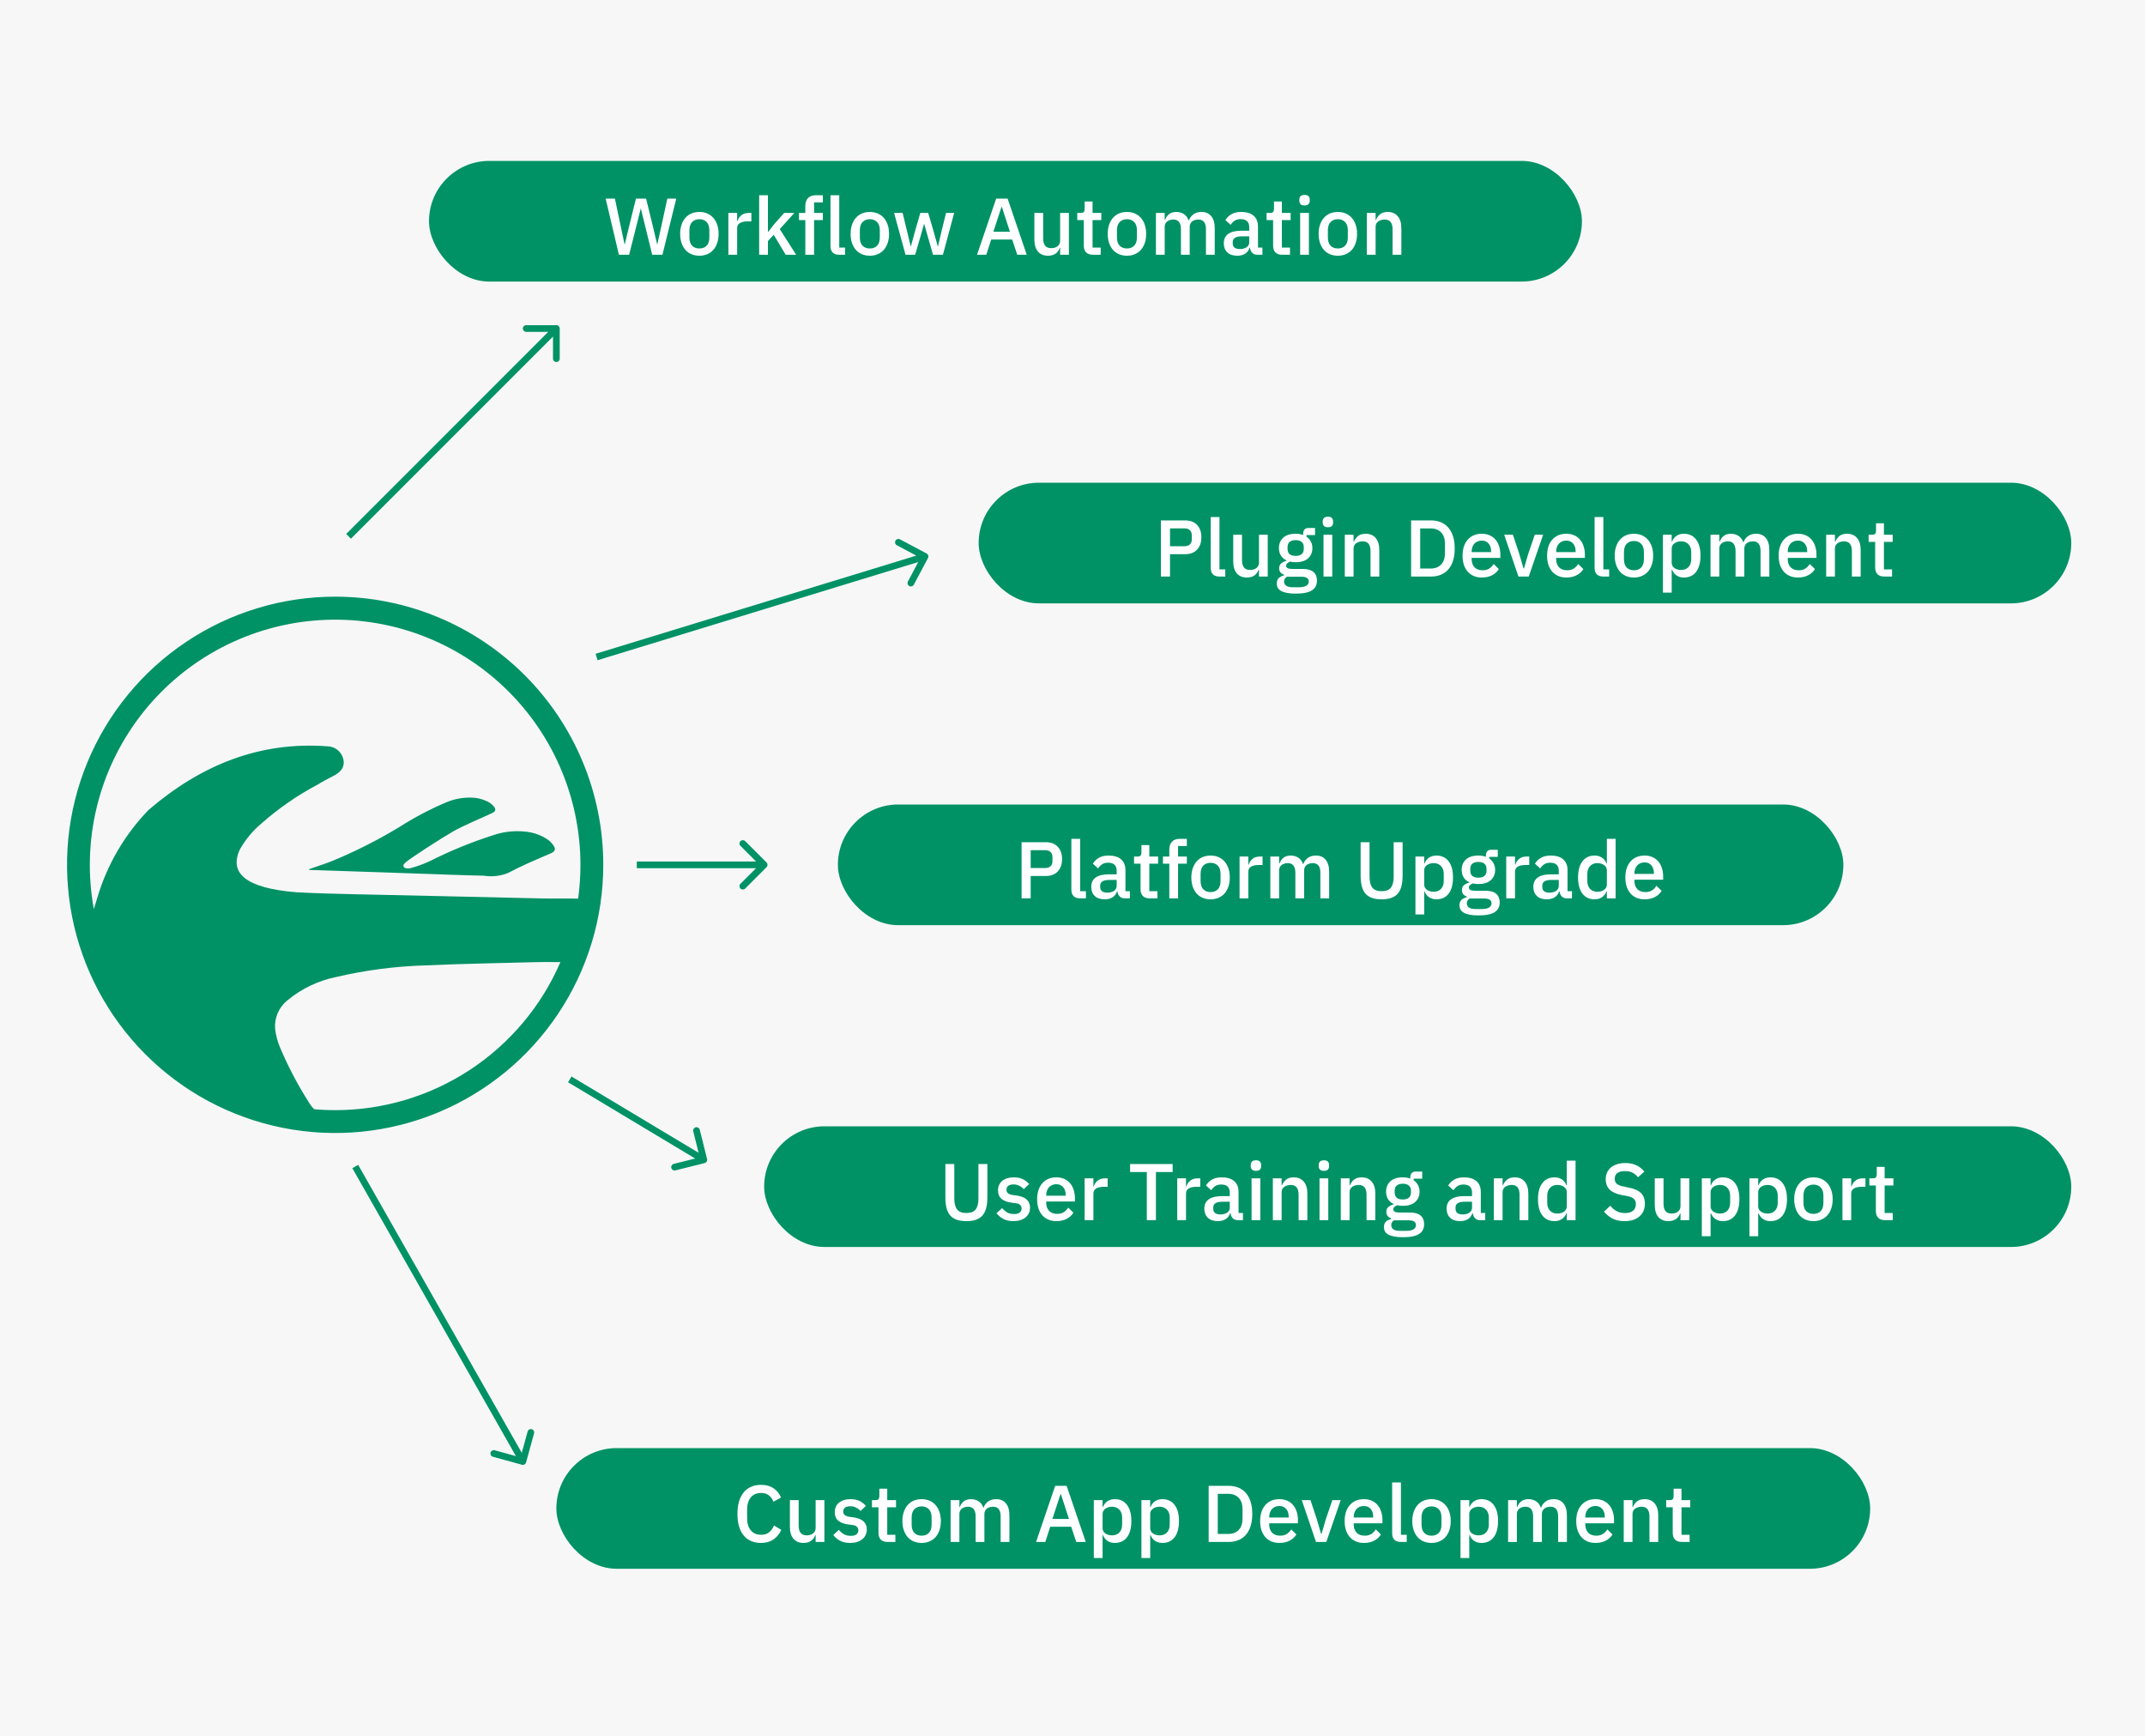
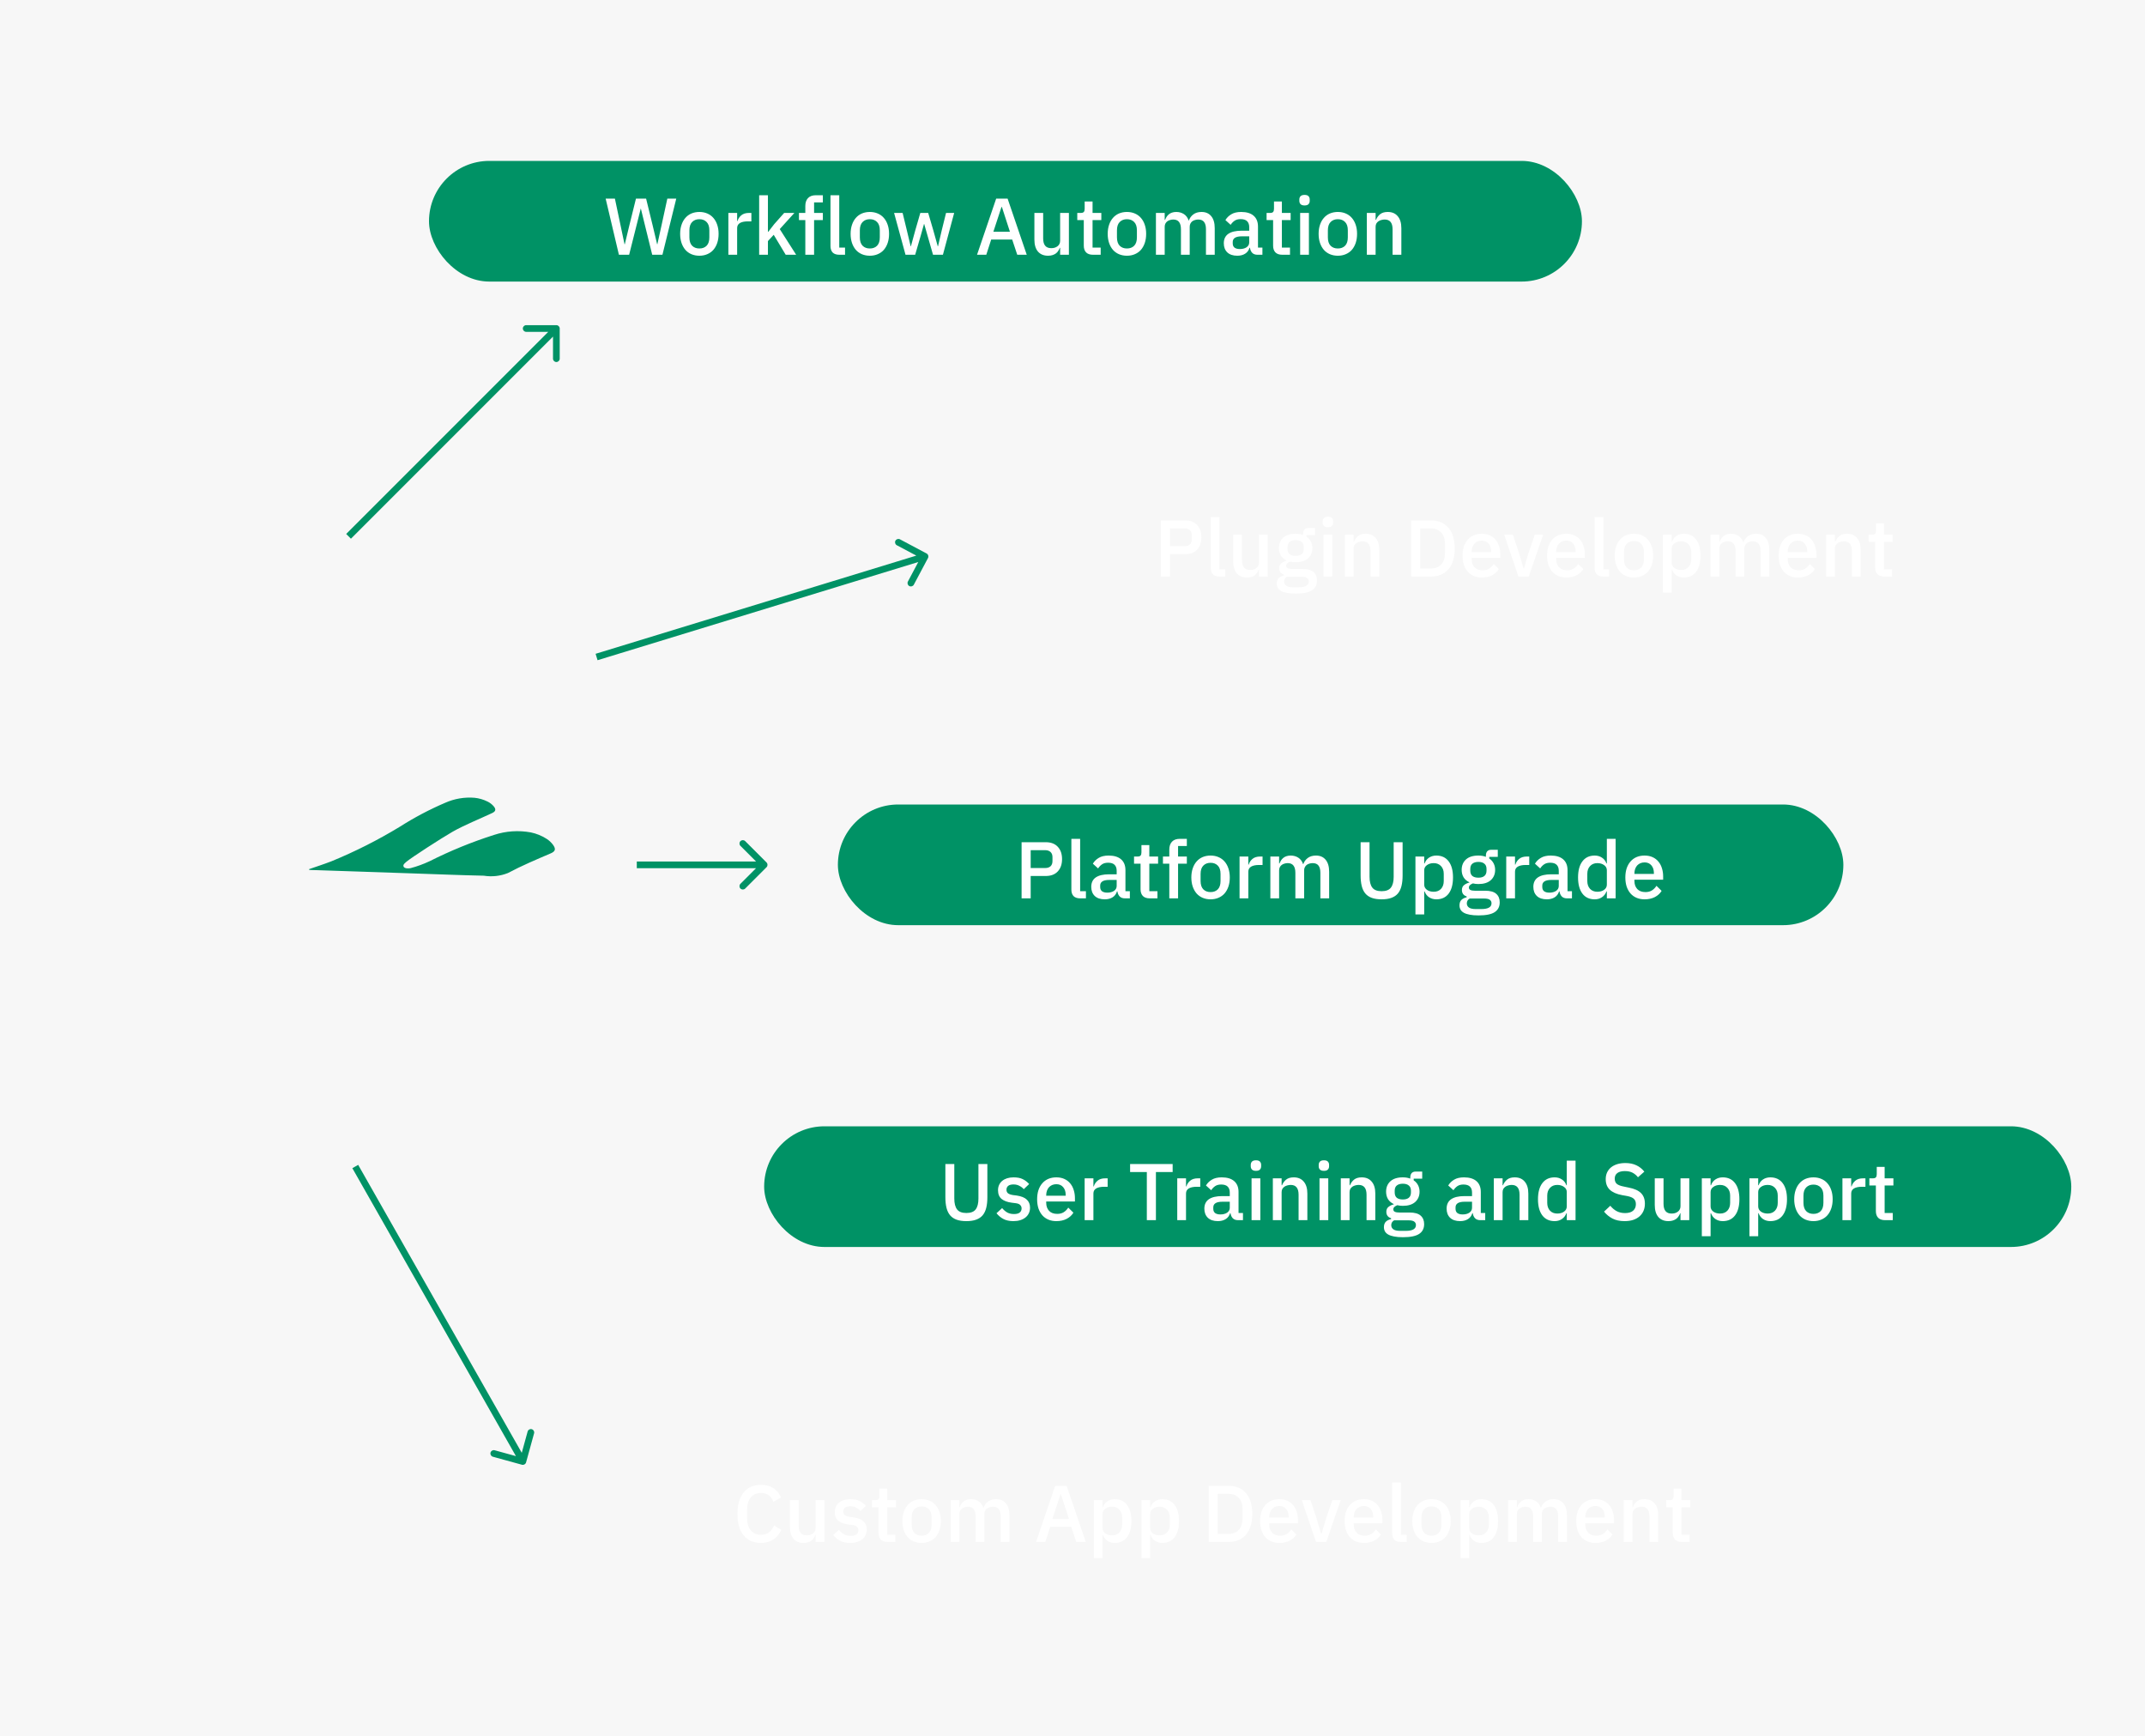
<svg xmlns="http://www.w3.org/2000/svg" width="320" height="259" viewBox="0 0 320 259" fill="none">
  <rect width="320" height="259" fill="#F7F7F7" />
  <rect x="64" y="24" width="172" height="18" rx="9" fill="#009265" />
  <path d="M92.332 38L90.353 29.624H91.733L92.585 33.656L93.172 36.44H93.209L93.88 33.656L94.876 29.624H96.388L97.373 33.656L98.032 36.428H98.069L98.68 33.656L99.556 29.624H100.888L98.825 38H97.3L96.233 33.668L95.609 31.124H95.585L94.948 33.668L93.856 38H92.332ZM104.335 38.144C103.903 38.144 103.507 38.068 103.147 37.916C102.795 37.764 102.495 37.548 102.247 37.268C101.999 36.98 101.807 36.636 101.671 36.236C101.535 35.828 101.467 35.376 101.467 34.88C101.467 34.384 101.535 33.936 101.671 33.536C101.807 33.128 101.999 32.784 102.247 32.504C102.495 32.216 102.795 31.996 103.147 31.844C103.507 31.692 103.903 31.616 104.335 31.616C104.767 31.616 105.159 31.692 105.511 31.844C105.871 31.996 106.175 32.216 106.423 32.504C106.671 32.784 106.863 33.128 106.999 33.536C107.135 33.936 107.203 34.384 107.203 34.88C107.203 35.376 107.135 35.828 106.999 36.236C106.863 36.636 106.671 36.98 106.423 37.268C106.175 37.548 105.871 37.764 105.511 37.916C105.159 38.068 104.767 38.144 104.335 38.144ZM104.335 37.064C104.783 37.064 105.143 36.928 105.415 36.656C105.687 36.376 105.823 35.96 105.823 35.408V34.352C105.823 33.8 105.687 33.388 105.415 33.116C105.143 32.836 104.783 32.696 104.335 32.696C103.887 32.696 103.527 32.836 103.255 33.116C102.983 33.388 102.847 33.8 102.847 34.352V35.408C102.847 35.96 102.983 36.376 103.255 36.656C103.527 36.928 103.887 37.064 104.335 37.064ZM108.661 38V31.76H109.969V32.96H110.029C110.117 32.64 110.301 32.36 110.581 32.12C110.861 31.88 111.249 31.76 111.745 31.76H112.093V33.02H111.577C111.057 33.02 110.657 33.104 110.377 33.272C110.105 33.44 109.969 33.688 109.969 34.016V38H108.661ZM113.254 29.12H114.562V34.568H114.622L115.486 33.452L116.986 31.76H118.51L116.326 34.172L118.774 38H117.214L115.426 35.024L114.562 35.96V38H113.254V29.12ZM120.141 32.828H119.193V31.76H120.141V30.728C120.141 30.224 120.273 29.832 120.537 29.552C120.801 29.264 121.197 29.12 121.725 29.12H122.757V30.188H121.449V31.76H122.757V32.828H121.449V38H120.141V32.828ZM125.227 38C124.779 38 124.443 37.888 124.219 37.664C124.003 37.432 123.895 37.112 123.895 36.704V29.12H125.203V36.932H126.067V38H125.227ZM129.765 38.144C129.333 38.144 128.937 38.068 128.577 37.916C128.225 37.764 127.925 37.548 127.677 37.268C127.429 36.98 127.237 36.636 127.101 36.236C126.965 35.828 126.897 35.376 126.897 34.88C126.897 34.384 126.965 33.936 127.101 33.536C127.237 33.128 127.429 32.784 127.677 32.504C127.925 32.216 128.225 31.996 128.577 31.844C128.937 31.692 129.333 31.616 129.765 31.616C130.197 31.616 130.589 31.692 130.941 31.844C131.301 31.996 131.605 32.216 131.853 32.504C132.101 32.784 132.293 33.128 132.429 33.536C132.565 33.936 132.633 34.384 132.633 34.88C132.633 35.376 132.565 35.828 132.429 36.236C132.293 36.636 132.101 36.98 131.853 37.268C131.605 37.548 131.301 37.764 130.941 37.916C130.589 38.068 130.197 38.144 129.765 38.144ZM129.765 37.064C130.213 37.064 130.573 36.928 130.845 36.656C131.117 36.376 131.253 35.96 131.253 35.408V34.352C131.253 33.8 131.117 33.388 130.845 33.116C130.573 32.836 130.213 32.696 129.765 32.696C129.317 32.696 128.957 32.836 128.685 33.116C128.413 33.388 128.277 33.8 128.277 34.352V35.408C128.277 35.96 128.413 36.376 128.685 36.656C128.957 36.928 129.317 37.064 129.765 37.064ZM133.384 31.76H134.656L135.292 34.376L135.856 36.74H135.892L136.54 34.376L137.296 31.76H138.472L139.24 34.376L139.9 36.74H139.936L140.488 34.376L141.136 31.76H142.348L140.668 38H139.192L138.376 35.156L137.872 33.404H137.848L137.356 35.156L136.528 38H135.088L133.384 31.76ZM151.758 38L151.002 35.732H147.87L147.138 38H145.758L148.614 29.624H150.318L153.174 38H151.758ZM149.466 30.872H149.406L148.194 34.568H150.666L149.466 30.872ZM158.155 36.968H158.107C158.051 37.12 157.975 37.268 157.879 37.412C157.791 37.556 157.675 37.684 157.531 37.796C157.395 37.9 157.227 37.984 157.027 38.048C156.835 38.112 156.611 38.144 156.355 38.144C155.707 38.144 155.203 37.936 154.843 37.52C154.491 37.104 154.315 36.508 154.315 35.732V31.76H155.623V35.564C155.623 36.532 156.023 37.016 156.823 37.016C156.991 37.016 157.155 36.996 157.315 36.956C157.475 36.908 157.615 36.84 157.735 36.752C157.863 36.664 157.963 36.552 158.035 36.416C158.115 36.28 158.155 36.12 158.155 35.936V31.76H159.463V38H158.155V36.968ZM163.064 38C162.608 38 162.264 37.884 162.032 37.652C161.8 37.412 161.684 37.076 161.684 36.644V32.828H160.712V31.76H161.24C161.456 31.76 161.604 31.712 161.684 31.616C161.772 31.52 161.816 31.364 161.816 31.148V30.056H162.992V31.76H164.3V32.828H162.992V36.932H164.204V38H163.064ZM168.12 38.144C167.688 38.144 167.292 38.068 166.932 37.916C166.58 37.764 166.28 37.548 166.032 37.268C165.784 36.98 165.592 36.636 165.456 36.236C165.32 35.828 165.252 35.376 165.252 34.88C165.252 34.384 165.32 33.936 165.456 33.536C165.592 33.128 165.784 32.784 166.032 32.504C166.28 32.216 166.58 31.996 166.932 31.844C167.292 31.692 167.688 31.616 168.12 31.616C168.552 31.616 168.944 31.692 169.296 31.844C169.656 31.996 169.96 32.216 170.208 32.504C170.456 32.784 170.648 33.128 170.784 33.536C170.92 33.936 170.988 34.384 170.988 34.88C170.988 35.376 170.92 35.828 170.784 36.236C170.648 36.636 170.456 36.98 170.208 37.268C169.96 37.548 169.656 37.764 169.296 37.916C168.944 38.068 168.552 38.144 168.12 38.144ZM168.12 37.064C168.568 37.064 168.928 36.928 169.2 36.656C169.472 36.376 169.608 35.96 169.608 35.408V34.352C169.608 33.8 169.472 33.388 169.2 33.116C168.928 32.836 168.568 32.696 168.12 32.696C167.672 32.696 167.312 32.836 167.04 33.116C166.768 33.388 166.632 33.8 166.632 34.352V35.408C166.632 35.96 166.768 36.376 167.04 36.656C167.312 36.928 167.672 37.064 168.12 37.064ZM172.446 38V31.76H173.754V32.792H173.814C173.878 32.632 173.954 32.48 174.042 32.336C174.138 32.192 174.25 32.068 174.378 31.964C174.514 31.852 174.67 31.768 174.846 31.712C175.03 31.648 175.242 31.616 175.482 31.616C175.906 31.616 176.282 31.72 176.61 31.928C176.938 32.136 177.178 32.456 177.33 32.888H177.366C177.478 32.536 177.694 32.236 178.014 31.988C178.334 31.74 178.746 31.616 179.25 31.616C179.874 31.616 180.358 31.828 180.702 32.252C181.046 32.668 181.218 33.264 181.218 34.04V38H179.91V34.196C179.91 33.716 179.818 33.356 179.634 33.116C179.45 32.868 179.158 32.744 178.758 32.744C178.59 32.744 178.43 32.768 178.278 32.816C178.126 32.856 177.99 32.92 177.87 33.008C177.758 33.096 177.666 33.208 177.594 33.344C177.522 33.48 177.486 33.636 177.486 33.812V38H176.178V34.196C176.178 33.228 175.798 32.744 175.038 32.744C174.878 32.744 174.718 32.768 174.558 32.816C174.406 32.856 174.27 32.92 174.15 33.008C174.03 33.096 173.934 33.208 173.862 33.344C173.79 33.48 173.754 33.636 173.754 33.812V38H172.446ZM187.6 38C187.256 38 186.992 37.904 186.808 37.712C186.624 37.512 186.512 37.26 186.472 36.956H186.412C186.292 37.348 186.072 37.644 185.752 37.844C185.432 38.044 185.044 38.144 184.588 38.144C183.94 38.144 183.44 37.976 183.088 37.64C182.744 37.304 182.572 36.852 182.572 36.284C182.572 35.66 182.796 35.192 183.244 34.88C183.7 34.568 184.364 34.412 185.236 34.412H186.364V33.884C186.364 33.5 186.26 33.204 186.052 32.996C185.844 32.788 185.52 32.684 185.08 32.684C184.712 32.684 184.412 32.764 184.18 32.924C183.948 33.084 183.752 33.288 183.592 33.536L182.812 32.828C183.02 32.476 183.312 32.188 183.688 31.964C184.064 31.732 184.556 31.616 185.164 31.616C185.972 31.616 186.592 31.804 187.024 32.18C187.456 32.556 187.672 33.096 187.672 33.8V36.932H188.332V38H187.6ZM184.96 37.148C185.368 37.148 185.704 37.06 185.968 36.884C186.232 36.7 186.364 36.456 186.364 36.152V35.252H185.26C184.356 35.252 183.904 35.532 183.904 36.092V36.308C183.904 36.588 183.996 36.8 184.18 36.944C184.372 37.08 184.632 37.148 184.96 37.148ZM191.307 38C190.851 38 190.507 37.884 190.275 37.652C190.043 37.412 189.927 37.076 189.927 36.644V32.828H188.955V31.76H189.483C189.699 31.76 189.847 31.712 189.927 31.616C190.015 31.52 190.059 31.364 190.059 31.148V30.056H191.235V31.76H192.543V32.828H191.235V36.932H192.447V38H191.307ZM194.621 30.644C194.349 30.644 194.149 30.58 194.021 30.452C193.901 30.324 193.841 30.16 193.841 29.96V29.756C193.841 29.556 193.901 29.392 194.021 29.264C194.149 29.136 194.349 29.072 194.621 29.072C194.893 29.072 195.089 29.136 195.209 29.264C195.329 29.392 195.389 29.556 195.389 29.756V29.96C195.389 30.16 195.329 30.324 195.209 30.452C195.089 30.58 194.893 30.644 194.621 30.644ZM193.961 31.76H195.269V38H193.961V31.76ZM199.585 38.144C199.153 38.144 198.757 38.068 198.397 37.916C198.045 37.764 197.745 37.548 197.497 37.268C197.249 36.98 197.057 36.636 196.921 36.236C196.785 35.828 196.717 35.376 196.717 34.88C196.717 34.384 196.785 33.936 196.921 33.536C197.057 33.128 197.249 32.784 197.497 32.504C197.745 32.216 198.045 31.996 198.397 31.844C198.757 31.692 199.153 31.616 199.585 31.616C200.017 31.616 200.409 31.692 200.761 31.844C201.121 31.996 201.425 32.216 201.673 32.504C201.921 32.784 202.113 33.128 202.249 33.536C202.385 33.936 202.453 34.384 202.453 34.88C202.453 35.376 202.385 35.828 202.249 36.236C202.113 36.636 201.921 36.98 201.673 37.268C201.425 37.548 201.121 37.764 200.761 37.916C200.409 38.068 200.017 38.144 199.585 38.144ZM199.585 37.064C200.033 37.064 200.393 36.928 200.665 36.656C200.937 36.376 201.073 35.96 201.073 35.408V34.352C201.073 33.8 200.937 33.388 200.665 33.116C200.393 32.836 200.033 32.696 199.585 32.696C199.137 32.696 198.777 32.836 198.505 33.116C198.233 33.388 198.097 33.8 198.097 34.352V35.408C198.097 35.96 198.233 36.376 198.505 36.656C198.777 36.928 199.137 37.064 199.585 37.064ZM203.911 38V31.76H205.219V32.792H205.279C205.415 32.456 205.619 32.176 205.891 31.952C206.171 31.728 206.551 31.616 207.031 31.616C207.671 31.616 208.167 31.828 208.519 32.252C208.879 32.668 209.059 33.264 209.059 34.04V38H207.751V34.208C207.751 33.232 207.359 32.744 206.575 32.744C206.407 32.744 206.239 32.768 206.071 32.816C205.911 32.856 205.767 32.92 205.639 33.008C205.511 33.096 205.407 33.208 205.327 33.344C205.255 33.48 205.219 33.64 205.219 33.824V38H203.911Z" fill="white" />
-   <rect x="146" y="72" width="163" height="18" rx="9" fill="#009265" />
  <path d="M173.19 86V77.624H176.79C177.566 77.624 178.166 77.852 178.59 78.308C179.014 78.764 179.226 79.376 179.226 80.144C179.226 80.912 179.014 81.524 178.59 81.98C178.166 82.436 177.566 82.664 176.79 82.664H174.546V86H173.19ZM174.546 81.476H176.706C177.05 81.476 177.318 81.388 177.51 81.212C177.702 81.028 177.798 80.768 177.798 80.432V79.856C177.798 79.52 177.702 79.264 177.51 79.088C177.318 78.904 177.05 78.812 176.706 78.812H174.546V81.476ZM181.95 86C181.502 86 181.166 85.888 180.942 85.664C180.726 85.432 180.618 85.112 180.618 84.704V77.12H181.926V84.932H182.79V86H181.95ZM187.82 84.968H187.772C187.716 85.12 187.64 85.268 187.544 85.412C187.456 85.556 187.34 85.684 187.196 85.796C187.06 85.9 186.892 85.984 186.692 86.048C186.5 86.112 186.276 86.144 186.02 86.144C185.372 86.144 184.868 85.936 184.508 85.52C184.156 85.104 183.98 84.508 183.98 83.732V79.76H185.288V83.564C185.288 84.532 185.688 85.016 186.488 85.016C186.656 85.016 186.82 84.996 186.98 84.956C187.14 84.908 187.28 84.84 187.4 84.752C187.528 84.664 187.628 84.552 187.7 84.416C187.78 84.28 187.82 84.12 187.82 83.936V79.76H189.128V86H187.82V84.968ZM196.472 86.588C196.472 87.236 196.224 87.724 195.728 88.052C195.232 88.38 194.424 88.544 193.304 88.544C192.792 88.544 192.356 88.508 191.996 88.436C191.644 88.372 191.352 88.276 191.12 88.148C190.896 88.02 190.732 87.864 190.628 87.68C190.524 87.496 190.472 87.284 190.472 87.044C190.472 86.7 190.564 86.432 190.748 86.24C190.94 86.048 191.204 85.916 191.54 85.844V85.712C191.068 85.56 190.832 85.24 190.832 84.752C190.832 84.432 190.94 84.188 191.156 84.02C191.372 83.844 191.632 83.72 191.936 83.648V83.6C191.568 83.424 191.284 83.18 191.084 82.868C190.892 82.548 190.796 82.176 190.796 81.752C190.796 81.112 191.008 80.596 191.432 80.204C191.864 79.812 192.48 79.616 193.28 79.616C193.72 79.616 194.096 79.68 194.408 79.808V79.64C194.408 79.36 194.472 79.144 194.6 78.992C194.736 78.832 194.944 78.752 195.224 78.752H196.184V79.808H194.912V80.06C195.192 80.244 195.408 80.484 195.56 80.78C195.712 81.068 195.788 81.392 195.788 81.752C195.788 82.384 195.572 82.896 195.14 83.288C194.708 83.672 194.092 83.864 193.292 83.864C192.988 83.864 192.716 83.832 192.476 83.768C192.316 83.824 192.176 83.904 192.056 84.008C191.936 84.104 191.876 84.232 191.876 84.392C191.876 84.56 191.952 84.68 192.104 84.752C192.256 84.824 192.472 84.86 192.752 84.86H194.288C195.056 84.86 195.612 85.016 195.956 85.328C196.3 85.632 196.472 86.052 196.472 86.588ZM195.248 86.732C195.248 86.516 195.164 86.344 194.996 86.216C194.836 86.088 194.54 86.024 194.108 86.024H191.996C191.708 86.192 191.564 86.432 191.564 86.744C191.564 87 191.664 87.204 191.864 87.356C192.072 87.516 192.42 87.596 192.908 87.596H193.724C194.74 87.596 195.248 87.308 195.248 86.732ZM193.292 82.916C193.676 82.916 193.972 82.832 194.18 82.664C194.396 82.488 194.504 82.22 194.504 81.86V81.62C194.504 81.26 194.396 80.996 194.18 80.828C193.972 80.652 193.676 80.564 193.292 80.564C192.908 80.564 192.608 80.652 192.392 80.828C192.184 80.996 192.08 81.26 192.08 81.62V81.86C192.08 82.22 192.184 82.488 192.392 82.664C192.608 82.832 192.908 82.916 193.292 82.916ZM198.106 78.644C197.834 78.644 197.634 78.58 197.506 78.452C197.386 78.324 197.326 78.16 197.326 77.96V77.756C197.326 77.556 197.386 77.392 197.506 77.264C197.634 77.136 197.834 77.072 198.106 77.072C198.378 77.072 198.574 77.136 198.694 77.264C198.814 77.392 198.874 77.556 198.874 77.756V77.96C198.874 78.16 198.814 78.324 198.694 78.452C198.574 78.58 198.378 78.644 198.106 78.644ZM197.446 79.76H198.754V86H197.446V79.76ZM200.622 86V79.76H201.93V80.792H201.99C202.126 80.456 202.33 80.176 202.602 79.952C202.882 79.728 203.262 79.616 203.742 79.616C204.382 79.616 204.878 79.828 205.23 80.252C205.59 80.668 205.77 81.264 205.77 82.04V86H204.462V82.208C204.462 81.232 204.07 80.744 203.286 80.744C203.118 80.744 202.95 80.768 202.782 80.816C202.622 80.856 202.478 80.92 202.35 81.008C202.222 81.096 202.118 81.208 202.038 81.344C201.966 81.48 201.93 81.64 201.93 81.824V86H200.622ZM210.514 77.624H213.478C214.014 77.624 214.498 77.712 214.93 77.888C215.37 78.064 215.742 78.328 216.046 78.68C216.358 79.024 216.598 79.46 216.766 79.988C216.934 80.508 217.018 81.116 217.018 81.812C217.018 82.508 216.934 83.12 216.766 83.648C216.598 84.168 216.358 84.604 216.046 84.956C215.742 85.3 215.37 85.56 214.93 85.736C214.498 85.912 214.014 86 213.478 86H210.514V77.624ZM213.478 84.8C214.102 84.8 214.606 84.604 214.99 84.212C215.374 83.82 215.566 83.244 215.566 82.484V81.14C215.566 80.38 215.374 79.804 214.99 79.412C214.606 79.02 214.102 78.824 213.478 78.824H211.87V84.8H213.478ZM221.058 86.144C220.61 86.144 220.21 86.068 219.858 85.916C219.506 85.764 219.206 85.548 218.958 85.268C218.71 84.98 218.518 84.636 218.382 84.236C218.254 83.828 218.19 83.376 218.19 82.88C218.19 82.384 218.254 81.936 218.382 81.536C218.518 81.128 218.71 80.784 218.958 80.504C219.206 80.216 219.506 79.996 219.858 79.844C220.21 79.692 220.61 79.616 221.058 79.616C221.514 79.616 221.914 79.696 222.258 79.856C222.61 80.016 222.902 80.24 223.134 80.528C223.366 80.808 223.538 81.136 223.65 81.512C223.77 81.888 223.83 82.292 223.83 82.724V83.216H219.546V83.42C219.546 83.9 219.686 84.296 219.966 84.608C220.254 84.912 220.662 85.064 221.19 85.064C221.574 85.064 221.898 84.98 222.162 84.812C222.426 84.644 222.65 84.416 222.834 84.128L223.602 84.884C223.37 85.268 223.034 85.576 222.594 85.808C222.154 86.032 221.642 86.144 221.058 86.144ZM221.058 80.636C220.834 80.636 220.626 80.676 220.434 80.756C220.25 80.836 220.09 80.948 219.954 81.092C219.826 81.236 219.726 81.408 219.654 81.608C219.582 81.808 219.546 82.028 219.546 82.268V82.352H222.45V82.232C222.45 81.752 222.326 81.368 222.078 81.08C221.83 80.784 221.49 80.636 221.058 80.636ZM226.528 86L224.404 79.76H225.7L226.648 82.604L227.284 84.788H227.356L227.992 82.604L228.964 79.76H230.212L228.064 86H226.528ZM233.667 86.144C233.219 86.144 232.819 86.068 232.467 85.916C232.115 85.764 231.815 85.548 231.567 85.268C231.319 84.98 231.127 84.636 230.991 84.236C230.863 83.828 230.799 83.376 230.799 82.88C230.799 82.384 230.863 81.936 230.991 81.536C231.127 81.128 231.319 80.784 231.567 80.504C231.815 80.216 232.115 79.996 232.467 79.844C232.819 79.692 233.219 79.616 233.667 79.616C234.123 79.616 234.523 79.696 234.867 79.856C235.219 80.016 235.511 80.24 235.743 80.528C235.975 80.808 236.147 81.136 236.259 81.512C236.379 81.888 236.439 82.292 236.439 82.724V83.216H232.155V83.42C232.155 83.9 232.295 84.296 232.575 84.608C232.863 84.912 233.271 85.064 233.799 85.064C234.183 85.064 234.507 84.98 234.771 84.812C235.035 84.644 235.259 84.416 235.443 84.128L236.211 84.884C235.979 85.268 235.643 85.576 235.203 85.808C234.763 86.032 234.251 86.144 233.667 86.144ZM233.667 80.636C233.443 80.636 233.235 80.676 233.043 80.756C232.859 80.836 232.699 80.948 232.563 81.092C232.435 81.236 232.335 81.408 232.263 81.608C232.191 81.808 232.155 82.028 232.155 82.268V82.352H235.059V82.232C235.059 81.752 234.935 81.368 234.687 81.08C234.439 80.784 234.099 80.636 233.667 80.636ZM239.219 86C238.771 86 238.435 85.888 238.211 85.664C237.995 85.432 237.887 85.112 237.887 84.704V77.12H239.195V84.932H240.059V86H239.219ZM243.757 86.144C243.325 86.144 242.929 86.068 242.569 85.916C242.217 85.764 241.917 85.548 241.669 85.268C241.421 84.98 241.229 84.636 241.093 84.236C240.957 83.828 240.889 83.376 240.889 82.88C240.889 82.384 240.957 81.936 241.093 81.536C241.229 81.128 241.421 80.784 241.669 80.504C241.917 80.216 242.217 79.996 242.569 79.844C242.929 79.692 243.325 79.616 243.757 79.616C244.189 79.616 244.581 79.692 244.933 79.844C245.293 79.996 245.597 80.216 245.845 80.504C246.093 80.784 246.285 81.128 246.421 81.536C246.557 81.936 246.625 82.384 246.625 82.88C246.625 83.376 246.557 83.828 246.421 84.236C246.285 84.636 246.093 84.98 245.845 85.268C245.597 85.548 245.293 85.764 244.933 85.916C244.581 86.068 244.189 86.144 243.757 86.144ZM243.757 85.064C244.205 85.064 244.565 84.928 244.837 84.656C245.109 84.376 245.245 83.96 245.245 83.408V82.352C245.245 81.8 245.109 81.388 244.837 81.116C244.565 80.836 244.205 80.696 243.757 80.696C243.309 80.696 242.949 80.836 242.677 81.116C242.405 81.388 242.269 81.8 242.269 82.352V83.408C242.269 83.96 242.405 84.376 242.677 84.656C242.949 84.928 243.309 85.064 243.757 85.064ZM248.082 79.76H249.39V80.792H249.45C249.586 80.416 249.806 80.128 250.11 79.928C250.422 79.72 250.786 79.616 251.202 79.616C251.994 79.616 252.606 79.904 253.038 80.48C253.47 81.048 253.686 81.848 253.686 82.88C253.686 83.912 253.47 84.716 253.038 85.292C252.606 85.86 251.994 86.144 251.202 86.144C250.786 86.144 250.422 86.04 250.11 85.832C249.806 85.624 249.586 85.336 249.45 84.968H249.39V88.4H248.082V79.76ZM250.806 85.016C251.262 85.016 251.626 84.872 251.898 84.584C252.17 84.288 252.306 83.9 252.306 83.42V82.34C252.306 81.86 252.17 81.476 251.898 81.188C251.626 80.892 251.262 80.744 250.806 80.744C250.406 80.744 250.07 80.844 249.798 81.044C249.526 81.236 249.39 81.492 249.39 81.812V83.948C249.39 84.268 249.526 84.528 249.798 84.728C250.07 84.92 250.406 85.016 250.806 85.016ZM255.184 86V79.76H256.492V80.792H256.552C256.616 80.632 256.692 80.48 256.78 80.336C256.876 80.192 256.988 80.068 257.116 79.964C257.252 79.852 257.408 79.768 257.584 79.712C257.768 79.648 257.98 79.616 258.22 79.616C258.644 79.616 259.02 79.72 259.348 79.928C259.676 80.136 259.916 80.456 260.068 80.888H260.104C260.216 80.536 260.432 80.236 260.752 79.988C261.072 79.74 261.484 79.616 261.988 79.616C262.612 79.616 263.096 79.828 263.44 80.252C263.784 80.668 263.956 81.264 263.956 82.04V86H262.648V82.196C262.648 81.716 262.556 81.356 262.372 81.116C262.188 80.868 261.896 80.744 261.496 80.744C261.328 80.744 261.168 80.768 261.016 80.816C260.864 80.856 260.728 80.92 260.608 81.008C260.496 81.096 260.404 81.208 260.332 81.344C260.26 81.48 260.224 81.636 260.224 81.812V86H258.916V82.196C258.916 81.228 258.536 80.744 257.776 80.744C257.616 80.744 257.456 80.768 257.296 80.816C257.144 80.856 257.008 80.92 256.888 81.008C256.768 81.096 256.672 81.208 256.6 81.344C256.528 81.48 256.492 81.636 256.492 81.812V86H255.184ZM268.214 86.144C267.766 86.144 267.366 86.068 267.014 85.916C266.662 85.764 266.362 85.548 266.114 85.268C265.866 84.98 265.674 84.636 265.538 84.236C265.41 83.828 265.346 83.376 265.346 82.88C265.346 82.384 265.41 81.936 265.538 81.536C265.674 81.128 265.866 80.784 266.114 80.504C266.362 80.216 266.662 79.996 267.014 79.844C267.366 79.692 267.766 79.616 268.214 79.616C268.67 79.616 269.07 79.696 269.414 79.856C269.766 80.016 270.058 80.24 270.29 80.528C270.522 80.808 270.694 81.136 270.806 81.512C270.926 81.888 270.986 82.292 270.986 82.724V83.216H266.702V83.42C266.702 83.9 266.842 84.296 267.122 84.608C267.41 84.912 267.818 85.064 268.346 85.064C268.73 85.064 269.054 84.98 269.318 84.812C269.582 84.644 269.806 84.416 269.99 84.128L270.758 84.884C270.526 85.268 270.19 85.576 269.75 85.808C269.31 86.032 268.798 86.144 268.214 86.144ZM268.214 80.636C267.99 80.636 267.782 80.676 267.59 80.756C267.406 80.836 267.246 80.948 267.11 81.092C266.982 81.236 266.882 81.408 266.81 81.608C266.738 81.808 266.702 82.028 266.702 82.268V82.352H269.606V82.232C269.606 81.752 269.482 81.368 269.234 81.08C268.986 80.784 268.646 80.636 268.214 80.636ZM272.434 86V79.76H273.742V80.792H273.802C273.938 80.456 274.142 80.176 274.414 79.952C274.694 79.728 275.074 79.616 275.554 79.616C276.194 79.616 276.69 79.828 277.042 80.252C277.402 80.668 277.582 81.264 277.582 82.04V86H276.274V82.208C276.274 81.232 275.882 80.744 275.098 80.744C274.93 80.744 274.762 80.768 274.594 80.816C274.434 80.856 274.29 80.92 274.162 81.008C274.034 81.096 273.93 81.208 273.85 81.344C273.778 81.48 273.742 81.64 273.742 81.824V86H272.434ZM281.123 86C280.667 86 280.323 85.884 280.091 85.652C279.859 85.412 279.743 85.076 279.743 84.644V80.828H278.771V79.76H279.299C279.515 79.76 279.663 79.712 279.743 79.616C279.831 79.52 279.875 79.364 279.875 79.148V78.056H281.051V79.76H282.359V80.828H281.051V84.932H282.263V86H281.123Z" fill="white" />
  <rect x="125" y="120" width="150" height="18" rx="9" fill="#009265" />
  <path d="M152.405 134V125.624H156.005C156.781 125.624 157.381 125.852 157.805 126.308C158.229 126.764 158.441 127.376 158.441 128.144C158.441 128.912 158.229 129.524 157.805 129.98C157.381 130.436 156.781 130.664 156.005 130.664H153.761V134H152.405ZM153.761 129.476H155.921C156.265 129.476 156.533 129.388 156.725 129.212C156.917 129.028 157.013 128.768 157.013 128.432V127.856C157.013 127.52 156.917 127.264 156.725 127.088C156.533 126.904 156.265 126.812 155.921 126.812H153.761V129.476ZM161.164 134C160.716 134 160.38 133.888 160.156 133.664C159.94 133.432 159.832 133.112 159.832 132.704V125.12H161.14V132.932H162.004V134H161.164ZM167.826 134C167.482 134 167.218 133.904 167.034 133.712C166.85 133.512 166.738 133.26 166.698 132.956H166.638C166.518 133.348 166.298 133.644 165.978 133.844C165.658 134.044 165.27 134.144 164.814 134.144C164.166 134.144 163.666 133.976 163.314 133.64C162.97 133.304 162.798 132.852 162.798 132.284C162.798 131.66 163.022 131.192 163.47 130.88C163.926 130.568 164.59 130.412 165.462 130.412H166.59V129.884C166.59 129.5 166.486 129.204 166.278 128.996C166.07 128.788 165.746 128.684 165.306 128.684C164.938 128.684 164.638 128.764 164.406 128.924C164.174 129.084 163.978 129.288 163.818 129.536L163.038 128.828C163.246 128.476 163.538 128.188 163.914 127.964C164.29 127.732 164.782 127.616 165.39 127.616C166.198 127.616 166.818 127.804 167.25 128.18C167.682 128.556 167.898 129.096 167.898 129.8V132.932H168.558V134H167.826ZM165.186 133.148C165.594 133.148 165.93 133.06 166.194 132.884C166.458 132.7 166.59 132.456 166.59 132.152V131.252H165.486C164.582 131.252 164.13 131.532 164.13 132.092V132.308C164.13 132.588 164.222 132.8 164.406 132.944C164.598 133.08 164.858 133.148 165.186 133.148ZM171.533 134C171.077 134 170.733 133.884 170.501 133.652C170.269 133.412 170.153 133.076 170.153 132.644V128.828H169.181V127.76H169.709C169.925 127.76 170.073 127.712 170.153 127.616C170.241 127.52 170.285 127.364 170.285 127.148V126.056H171.461V127.76H172.769V128.828H171.461V132.932H172.673V134H171.533ZM174.442 128.828H173.494V127.76H174.442V126.728C174.442 126.224 174.574 125.832 174.838 125.552C175.102 125.264 175.498 125.12 176.026 125.12H177.058V126.188H175.75V127.76H177.058V128.828H175.75V134H174.442V128.828ZM180.597 134.144C180.165 134.144 179.769 134.068 179.409 133.916C179.057 133.764 178.757 133.548 178.509 133.268C178.261 132.98 178.069 132.636 177.933 132.236C177.797 131.828 177.729 131.376 177.729 130.88C177.729 130.384 177.797 129.936 177.933 129.536C178.069 129.128 178.261 128.784 178.509 128.504C178.757 128.216 179.057 127.996 179.409 127.844C179.769 127.692 180.165 127.616 180.597 127.616C181.029 127.616 181.421 127.692 181.773 127.844C182.133 127.996 182.437 128.216 182.685 128.504C182.933 128.784 183.125 129.128 183.261 129.536C183.397 129.936 183.465 130.384 183.465 130.88C183.465 131.376 183.397 131.828 183.261 132.236C183.125 132.636 182.933 132.98 182.685 133.268C182.437 133.548 182.133 133.764 181.773 133.916C181.421 134.068 181.029 134.144 180.597 134.144ZM180.597 133.064C181.045 133.064 181.405 132.928 181.677 132.656C181.949 132.376 182.085 131.96 182.085 131.408V130.352C182.085 129.8 181.949 129.388 181.677 129.116C181.405 128.836 181.045 128.696 180.597 128.696C180.149 128.696 179.789 128.836 179.517 129.116C179.245 129.388 179.109 129.8 179.109 130.352V131.408C179.109 131.96 179.245 132.376 179.517 132.656C179.789 132.928 180.149 133.064 180.597 133.064ZM184.922 134V127.76H186.23V128.96H186.29C186.378 128.64 186.562 128.36 186.842 128.12C187.122 127.88 187.51 127.76 188.006 127.76H188.354V129.02H187.838C187.318 129.02 186.918 129.104 186.638 129.272C186.366 129.44 186.23 129.688 186.23 130.016V134H184.922ZM189.516 134V127.76H190.824V128.792H190.884C190.948 128.632 191.024 128.48 191.112 128.336C191.208 128.192 191.32 128.068 191.448 127.964C191.584 127.852 191.74 127.768 191.916 127.712C192.1 127.648 192.312 127.616 192.552 127.616C192.976 127.616 193.352 127.72 193.68 127.928C194.008 128.136 194.248 128.456 194.4 128.888H194.436C194.548 128.536 194.764 128.236 195.084 127.988C195.404 127.74 195.816 127.616 196.32 127.616C196.944 127.616 197.428 127.828 197.772 128.252C198.116 128.668 198.288 129.264 198.288 130.04V134H196.98V130.196C196.98 129.716 196.888 129.356 196.704 129.116C196.52 128.868 196.228 128.744 195.828 128.744C195.66 128.744 195.5 128.768 195.348 128.816C195.196 128.856 195.06 128.92 194.94 129.008C194.828 129.096 194.736 129.208 194.664 129.344C194.592 129.48 194.556 129.636 194.556 129.812V134H193.248V130.196C193.248 129.228 192.868 128.744 192.108 128.744C191.948 128.744 191.788 128.768 191.628 128.816C191.476 128.856 191.34 128.92 191.22 129.008C191.1 129.096 191.004 129.208 190.932 129.344C190.86 129.48 190.824 129.636 190.824 129.812V134H189.516ZM204.314 125.624V130.784C204.314 131.496 204.45 132.032 204.722 132.392C204.994 132.752 205.458 132.932 206.114 132.932C206.77 132.932 207.234 132.752 207.506 132.392C207.778 132.032 207.914 131.496 207.914 130.784V125.624H209.246V130.568C209.246 131.184 209.19 131.716 209.078 132.164C208.966 132.612 208.786 132.984 208.538 133.28C208.29 133.568 207.966 133.784 207.566 133.928C207.174 134.072 206.69 134.144 206.114 134.144C205.538 134.144 205.05 134.072 204.65 133.928C204.258 133.784 203.938 133.568 203.69 133.28C203.442 132.984 203.262 132.612 203.15 132.164C203.038 131.716 202.982 131.184 202.982 130.568V125.624H204.314ZM211.161 127.76H212.469V128.792H212.529C212.665 128.416 212.885 128.128 213.189 127.928C213.501 127.72 213.865 127.616 214.281 127.616C215.073 127.616 215.685 127.904 216.117 128.48C216.549 129.048 216.765 129.848 216.765 130.88C216.765 131.912 216.549 132.716 216.117 133.292C215.685 133.86 215.073 134.144 214.281 134.144C213.865 134.144 213.501 134.04 213.189 133.832C212.885 133.624 212.665 133.336 212.529 132.968H212.469V136.4H211.161V127.76ZM213.885 133.016C214.341 133.016 214.705 132.872 214.977 132.584C215.249 132.288 215.385 131.9 215.385 131.42V130.34C215.385 129.86 215.249 129.476 214.977 129.188C214.705 128.892 214.341 128.744 213.885 128.744C213.485 128.744 213.149 128.844 212.877 129.044C212.605 129.236 212.469 129.492 212.469 129.812V131.948C212.469 132.268 212.605 132.528 212.877 132.728C213.149 132.92 213.485 133.016 213.885 133.016ZM223.734 134.588C223.734 135.236 223.486 135.724 222.99 136.052C222.494 136.38 221.686 136.544 220.566 136.544C220.054 136.544 219.618 136.508 219.258 136.436C218.906 136.372 218.614 136.276 218.382 136.148C218.158 136.02 217.994 135.864 217.89 135.68C217.786 135.496 217.734 135.284 217.734 135.044C217.734 134.7 217.826 134.432 218.01 134.24C218.202 134.048 218.466 133.916 218.802 133.844V133.712C218.33 133.56 218.094 133.24 218.094 132.752C218.094 132.432 218.202 132.188 218.418 132.02C218.634 131.844 218.894 131.72 219.198 131.648V131.6C218.83 131.424 218.546 131.18 218.346 130.868C218.154 130.548 218.058 130.176 218.058 129.752C218.058 129.112 218.27 128.596 218.694 128.204C219.126 127.812 219.742 127.616 220.542 127.616C220.982 127.616 221.358 127.68 221.67 127.808V127.64C221.67 127.36 221.734 127.144 221.862 126.992C221.998 126.832 222.206 126.752 222.486 126.752H223.446V127.808H222.174V128.06C222.454 128.244 222.67 128.484 222.822 128.78C222.974 129.068 223.05 129.392 223.05 129.752C223.05 130.384 222.834 130.896 222.402 131.288C221.97 131.672 221.354 131.864 220.554 131.864C220.25 131.864 219.978 131.832 219.738 131.768C219.578 131.824 219.438 131.904 219.318 132.008C219.198 132.104 219.138 132.232 219.138 132.392C219.138 132.56 219.214 132.68 219.366 132.752C219.518 132.824 219.734 132.86 220.014 132.86H221.55C222.318 132.86 222.874 133.016 223.218 133.328C223.562 133.632 223.734 134.052 223.734 134.588ZM222.51 134.732C222.51 134.516 222.426 134.344 222.258 134.216C222.098 134.088 221.802 134.024 221.37 134.024H219.258C218.97 134.192 218.826 134.432 218.826 134.744C218.826 135 218.926 135.204 219.126 135.356C219.334 135.516 219.682 135.596 220.17 135.596H220.986C222.002 135.596 222.51 135.308 222.51 134.732ZM220.554 130.916C220.938 130.916 221.234 130.832 221.442 130.664C221.658 130.488 221.766 130.22 221.766 129.86V129.62C221.766 129.26 221.658 128.996 221.442 128.828C221.234 128.652 220.938 128.564 220.554 128.564C220.17 128.564 219.87 128.652 219.654 128.828C219.446 128.996 219.342 129.26 219.342 129.62V129.86C219.342 130.22 219.446 130.488 219.654 130.664C219.87 130.832 220.17 130.916 220.554 130.916ZM224.707 134V127.76H226.015V128.96H226.075C226.163 128.64 226.347 128.36 226.627 128.12C226.907 127.88 227.295 127.76 227.791 127.76H228.139V129.02H227.623C227.103 129.02 226.703 129.104 226.423 129.272C226.151 129.44 226.015 129.688 226.015 130.016V134H224.707ZM233.779 134C233.435 134 233.171 133.904 232.987 133.712C232.803 133.512 232.691 133.26 232.651 132.956H232.591C232.471 133.348 232.251 133.644 231.931 133.844C231.611 134.044 231.223 134.144 230.767 134.144C230.119 134.144 229.619 133.976 229.267 133.64C228.923 133.304 228.751 132.852 228.751 132.284C228.751 131.66 228.975 131.192 229.423 130.88C229.879 130.568 230.543 130.412 231.415 130.412H232.543V129.884C232.543 129.5 232.439 129.204 232.231 128.996C232.023 128.788 231.699 128.684 231.259 128.684C230.891 128.684 230.591 128.764 230.359 128.924C230.127 129.084 229.931 129.288 229.771 129.536L228.991 128.828C229.199 128.476 229.491 128.188 229.867 127.964C230.243 127.732 230.735 127.616 231.343 127.616C232.151 127.616 232.771 127.804 233.203 128.18C233.635 128.556 233.851 129.096 233.851 129.8V132.932H234.511V134H233.779ZM231.139 133.148C231.547 133.148 231.883 133.06 232.147 132.884C232.411 132.7 232.543 132.456 232.543 132.152V131.252H231.439C230.535 131.252 230.083 131.532 230.083 132.092V132.308C230.083 132.588 230.175 132.8 230.359 132.944C230.551 133.08 230.811 133.148 231.139 133.148ZM239.717 132.968H239.657C239.521 133.336 239.297 133.624 238.985 133.832C238.681 134.04 238.321 134.144 237.905 134.144C237.113 134.144 236.501 133.86 236.069 133.292C235.637 132.716 235.421 131.912 235.421 130.88C235.421 129.848 235.637 129.048 236.069 128.48C236.501 127.904 237.113 127.616 237.905 127.616C238.321 127.616 238.681 127.72 238.985 127.928C239.297 128.128 239.521 128.416 239.657 128.792H239.717V125.12H241.025V134H239.717V132.968ZM238.301 133.016C238.701 133.016 239.037 132.92 239.309 132.728C239.581 132.528 239.717 132.268 239.717 131.948V129.812C239.717 129.492 239.581 129.236 239.309 129.044C239.037 128.844 238.701 128.744 238.301 128.744C237.845 128.744 237.481 128.892 237.209 129.188C236.937 129.476 236.801 129.86 236.801 130.34V131.42C236.801 131.9 236.937 132.288 237.209 132.584C237.481 132.872 237.845 133.016 238.301 133.016ZM245.343 134.144C244.895 134.144 244.495 134.068 244.143 133.916C243.791 133.764 243.491 133.548 243.243 133.268C242.995 132.98 242.803 132.636 242.667 132.236C242.539 131.828 242.475 131.376 242.475 130.88C242.475 130.384 242.539 129.936 242.667 129.536C242.803 129.128 242.995 128.784 243.243 128.504C243.491 128.216 243.791 127.996 244.143 127.844C244.495 127.692 244.895 127.616 245.343 127.616C245.799 127.616 246.199 127.696 246.543 127.856C246.895 128.016 247.187 128.24 247.419 128.528C247.651 128.808 247.823 129.136 247.935 129.512C248.055 129.888 248.115 130.292 248.115 130.724V131.216H243.831V131.42C243.831 131.9 243.971 132.296 244.251 132.608C244.539 132.912 244.947 133.064 245.475 133.064C245.859 133.064 246.183 132.98 246.447 132.812C246.711 132.644 246.935 132.416 247.119 132.128L247.887 132.884C247.655 133.268 247.319 133.576 246.879 133.808C246.439 134.032 245.927 134.144 245.343 134.144ZM245.343 128.636C245.119 128.636 244.911 128.676 244.719 128.756C244.535 128.836 244.375 128.948 244.239 129.092C244.111 129.236 244.011 129.408 243.939 129.608C243.867 129.808 243.831 130.028 243.831 130.268V130.352H246.735V130.232C246.735 129.752 246.611 129.368 246.363 129.08C246.115 128.784 245.775 128.636 245.343 128.636Z" fill="white" />
  <rect x="114" y="168" width="195" height="18" rx="9" fill="#009265" />
  <path d="M142.367 173.624V178.784C142.367 179.496 142.503 180.032 142.775 180.392C143.047 180.752 143.511 180.932 144.167 180.932C144.823 180.932 145.287 180.752 145.559 180.392C145.831 180.032 145.967 179.496 145.967 178.784V173.624H147.299V178.568C147.299 179.184 147.243 179.716 147.131 180.164C147.019 180.612 146.839 180.984 146.591 181.28C146.343 181.568 146.019 181.784 145.619 181.928C145.227 182.072 144.743 182.144 144.167 182.144C143.591 182.144 143.103 182.072 142.703 181.928C142.311 181.784 141.991 181.568 141.743 181.28C141.495 180.984 141.315 180.612 141.203 180.164C141.091 179.716 141.035 179.184 141.035 178.568V173.624H142.367ZM151.193 182.144C150.601 182.144 150.105 182.04 149.705 181.832C149.305 181.624 148.957 181.336 148.661 180.968L149.501 180.2C149.733 180.48 149.989 180.7 150.269 180.86C150.557 181.012 150.889 181.088 151.265 181.088C151.649 181.088 151.933 181.016 152.117 180.872C152.309 180.72 152.405 180.512 152.405 180.248C152.405 180.048 152.337 179.88 152.201 179.744C152.073 179.6 151.845 179.508 151.517 179.468L150.941 179.396C150.301 179.316 149.797 179.132 149.429 178.844C149.069 178.548 148.889 178.112 148.889 177.536C148.889 177.232 148.945 176.964 149.057 176.732C149.169 176.492 149.325 176.292 149.525 176.132C149.733 175.964 149.977 175.836 150.257 175.748C150.545 175.66 150.861 175.616 151.205 175.616C151.765 175.616 152.221 175.704 152.573 175.88C152.933 176.056 153.253 176.3 153.533 176.612L152.729 177.38C152.569 177.188 152.357 177.024 152.093 176.888C151.837 176.744 151.541 176.672 151.205 176.672C150.845 176.672 150.577 176.744 150.401 176.888C150.233 177.032 150.149 177.22 150.149 177.452C150.149 177.692 150.225 177.872 150.377 177.992C150.529 178.112 150.773 178.2 151.109 178.256L151.685 178.328C152.373 178.432 152.873 178.636 153.185 178.94C153.505 179.236 153.665 179.636 153.665 180.14C153.665 180.444 153.605 180.72 153.485 180.968C153.373 181.208 153.209 181.416 152.993 181.592C152.777 181.768 152.517 181.904 152.213 182C151.909 182.096 151.569 182.144 151.193 182.144ZM157.591 182.144C157.143 182.144 156.743 182.068 156.391 181.916C156.039 181.764 155.739 181.548 155.491 181.268C155.243 180.98 155.051 180.636 154.915 180.236C154.787 179.828 154.723 179.376 154.723 178.88C154.723 178.384 154.787 177.936 154.915 177.536C155.051 177.128 155.243 176.784 155.491 176.504C155.739 176.216 156.039 175.996 156.391 175.844C156.743 175.692 157.143 175.616 157.591 175.616C158.047 175.616 158.447 175.696 158.791 175.856C159.143 176.016 159.435 176.24 159.667 176.528C159.899 176.808 160.071 177.136 160.183 177.512C160.303 177.888 160.363 178.292 160.363 178.724V179.216H156.079V179.42C156.079 179.9 156.219 180.296 156.499 180.608C156.787 180.912 157.195 181.064 157.723 181.064C158.107 181.064 158.431 180.98 158.695 180.812C158.959 180.644 159.183 180.416 159.367 180.128L160.135 180.884C159.903 181.268 159.567 181.576 159.127 181.808C158.687 182.032 158.175 182.144 157.591 182.144ZM157.591 176.636C157.367 176.636 157.159 176.676 156.967 176.756C156.783 176.836 156.623 176.948 156.487 177.092C156.359 177.236 156.259 177.408 156.187 177.608C156.115 177.808 156.079 178.028 156.079 178.268V178.352H158.983V178.232C158.983 177.752 158.859 177.368 158.611 177.08C158.363 176.784 158.023 176.636 157.591 176.636ZM161.811 182V175.76H163.119V176.96H163.179C163.267 176.64 163.451 176.36 163.731 176.12C164.011 175.88 164.399 175.76 164.895 175.76H165.243V177.02H164.727C164.207 177.02 163.807 177.104 163.527 177.272C163.255 177.44 163.119 177.688 163.119 178.016V182H161.811ZM172.445 174.824V182H171.089V174.824H168.593V173.624H174.941V174.824H172.445ZM175.627 182V175.76H176.935V176.96H176.995C177.083 176.64 177.267 176.36 177.547 176.12C177.827 175.88 178.215 175.76 178.711 175.76H179.059V177.02H178.543C178.023 177.02 177.623 177.104 177.343 177.272C177.071 177.44 176.935 177.688 176.935 178.016V182H175.627ZM184.699 182C184.355 182 184.091 181.904 183.907 181.712C183.723 181.512 183.611 181.26 183.571 180.956H183.511C183.391 181.348 183.171 181.644 182.851 181.844C182.531 182.044 182.143 182.144 181.687 182.144C181.039 182.144 180.539 181.976 180.187 181.64C179.843 181.304 179.671 180.852 179.671 180.284C179.671 179.66 179.895 179.192 180.343 178.88C180.799 178.568 181.463 178.412 182.335 178.412H183.463V177.884C183.463 177.5 183.359 177.204 183.151 176.996C182.943 176.788 182.619 176.684 182.179 176.684C181.811 176.684 181.511 176.764 181.279 176.924C181.047 177.084 180.851 177.288 180.691 177.536L179.911 176.828C180.119 176.476 180.411 176.188 180.787 175.964C181.163 175.732 181.655 175.616 182.263 175.616C183.071 175.616 183.691 175.804 184.123 176.18C184.555 176.556 184.771 177.096 184.771 177.8V180.932H185.431V182H184.699ZM182.059 181.148C182.467 181.148 182.803 181.06 183.067 180.884C183.331 180.7 183.463 180.456 183.463 180.152V179.252H182.359C181.455 179.252 181.003 179.532 181.003 180.092V180.308C181.003 180.588 181.095 180.8 181.279 180.944C181.471 181.08 181.731 181.148 182.059 181.148ZM187.373 174.644C187.101 174.644 186.901 174.58 186.773 174.452C186.653 174.324 186.593 174.16 186.593 173.96V173.756C186.593 173.556 186.653 173.392 186.773 173.264C186.901 173.136 187.101 173.072 187.373 173.072C187.645 173.072 187.841 173.136 187.961 173.264C188.081 173.392 188.141 173.556 188.141 173.756V173.96C188.141 174.16 188.081 174.324 187.961 174.452C187.841 174.58 187.645 174.644 187.373 174.644ZM186.713 175.76H188.021V182H186.713V175.76ZM189.889 182V175.76H191.197V176.792H191.257C191.393 176.456 191.597 176.176 191.869 175.952C192.149 175.728 192.529 175.616 193.009 175.616C193.649 175.616 194.145 175.828 194.497 176.252C194.857 176.668 195.037 177.264 195.037 178.04V182H193.729V178.208C193.729 177.232 193.337 176.744 192.553 176.744C192.385 176.744 192.217 176.768 192.049 176.816C191.889 176.856 191.745 176.92 191.617 177.008C191.489 177.096 191.385 177.208 191.305 177.344C191.233 177.48 191.197 177.64 191.197 177.824V182H189.889ZM197.51 174.644C197.238 174.644 197.038 174.58 196.91 174.452C196.79 174.324 196.73 174.16 196.73 173.96V173.756C196.73 173.556 196.79 173.392 196.91 173.264C197.038 173.136 197.238 173.072 197.51 173.072C197.782 173.072 197.978 173.136 198.098 173.264C198.218 173.392 198.278 173.556 198.278 173.756V173.96C198.278 174.16 198.218 174.324 198.098 174.452C197.978 174.58 197.782 174.644 197.51 174.644ZM196.85 175.76H198.158V182H196.85V175.76ZM200.026 182V175.76H201.334V176.792H201.394C201.53 176.456 201.734 176.176 202.006 175.952C202.286 175.728 202.666 175.616 203.146 175.616C203.786 175.616 204.282 175.828 204.634 176.252C204.994 176.668 205.174 177.264 205.174 178.04V182H203.866V178.208C203.866 177.232 203.474 176.744 202.69 176.744C202.522 176.744 202.354 176.768 202.186 176.816C202.026 176.856 201.882 176.92 201.754 177.008C201.626 177.096 201.522 177.208 201.442 177.344C201.37 177.48 201.334 177.64 201.334 177.824V182H200.026ZM212.459 182.588C212.459 183.236 212.211 183.724 211.715 184.052C211.219 184.38 210.411 184.544 209.291 184.544C208.779 184.544 208.343 184.508 207.983 184.436C207.631 184.372 207.339 184.276 207.107 184.148C206.883 184.02 206.719 183.864 206.615 183.68C206.511 183.496 206.459 183.284 206.459 183.044C206.459 182.7 206.551 182.432 206.735 182.24C206.927 182.048 207.191 181.916 207.527 181.844V181.712C207.055 181.56 206.819 181.24 206.819 180.752C206.819 180.432 206.927 180.188 207.143 180.02C207.359 179.844 207.619 179.72 207.923 179.648V179.6C207.555 179.424 207.271 179.18 207.071 178.868C206.879 178.548 206.783 178.176 206.783 177.752C206.783 177.112 206.995 176.596 207.419 176.204C207.851 175.812 208.467 175.616 209.267 175.616C209.707 175.616 210.083 175.68 210.395 175.808V175.64C210.395 175.36 210.459 175.144 210.587 174.992C210.723 174.832 210.931 174.752 211.211 174.752H212.171V175.808H210.899V176.06C211.179 176.244 211.395 176.484 211.547 176.78C211.699 177.068 211.775 177.392 211.775 177.752C211.775 178.384 211.559 178.896 211.127 179.288C210.695 179.672 210.079 179.864 209.279 179.864C208.975 179.864 208.703 179.832 208.463 179.768C208.303 179.824 208.163 179.904 208.043 180.008C207.923 180.104 207.863 180.232 207.863 180.392C207.863 180.56 207.939 180.68 208.091 180.752C208.243 180.824 208.459 180.86 208.739 180.86H210.275C211.043 180.86 211.599 181.016 211.943 181.328C212.287 181.632 212.459 182.052 212.459 182.588ZM211.235 182.732C211.235 182.516 211.151 182.344 210.983 182.216C210.823 182.088 210.527 182.024 210.095 182.024H207.983C207.695 182.192 207.551 182.432 207.551 182.744C207.551 183 207.651 183.204 207.851 183.356C208.059 183.516 208.407 183.596 208.895 183.596H209.711C210.727 183.596 211.235 183.308 211.235 182.732ZM209.279 178.916C209.663 178.916 209.959 178.832 210.167 178.664C210.383 178.488 210.491 178.22 210.491 177.86V177.62C210.491 177.26 210.383 176.996 210.167 176.828C209.959 176.652 209.663 176.564 209.279 176.564C208.895 176.564 208.595 176.652 208.379 176.828C208.171 176.996 208.067 177.26 208.067 177.62V177.86C208.067 178.22 208.171 178.488 208.379 178.664C208.595 178.832 208.895 178.916 209.279 178.916ZM220.84 182C220.496 182 220.232 181.904 220.048 181.712C219.864 181.512 219.752 181.26 219.712 180.956H219.652C219.532 181.348 219.312 181.644 218.992 181.844C218.672 182.044 218.284 182.144 217.828 182.144C217.18 182.144 216.68 181.976 216.328 181.64C215.984 181.304 215.812 180.852 215.812 180.284C215.812 179.66 216.036 179.192 216.484 178.88C216.94 178.568 217.604 178.412 218.476 178.412H219.604V177.884C219.604 177.5 219.5 177.204 219.292 176.996C219.084 176.788 218.76 176.684 218.32 176.684C217.952 176.684 217.652 176.764 217.42 176.924C217.188 177.084 216.992 177.288 216.832 177.536L216.052 176.828C216.26 176.476 216.552 176.188 216.928 175.964C217.304 175.732 217.796 175.616 218.404 175.616C219.212 175.616 219.832 175.804 220.264 176.18C220.696 176.556 220.912 177.096 220.912 177.8V180.932H221.572V182H220.84ZM218.2 181.148C218.608 181.148 218.944 181.06 219.208 180.884C219.472 180.7 219.604 180.456 219.604 180.152V179.252H218.5C217.596 179.252 217.144 179.532 217.144 180.092V180.308C217.144 180.588 217.236 180.8 217.42 180.944C217.612 181.08 217.872 181.148 218.2 181.148ZM222.854 182V175.76H224.162V176.792H224.222C224.358 176.456 224.562 176.176 224.834 175.952C225.114 175.728 225.494 175.616 225.974 175.616C226.614 175.616 227.11 175.828 227.462 176.252C227.822 176.668 228.002 177.264 228.002 178.04V182H226.694V178.208C226.694 177.232 226.302 176.744 225.518 176.744C225.35 176.744 225.182 176.768 225.014 176.816C224.854 176.856 224.71 176.92 224.582 177.008C224.454 177.096 224.35 177.208 224.27 177.344C224.198 177.48 224.162 177.64 224.162 177.824V182H222.854ZM233.739 180.968H233.679C233.543 181.336 233.319 181.624 233.007 181.832C232.703 182.04 232.343 182.144 231.927 182.144C231.135 182.144 230.523 181.86 230.091 181.292C229.659 180.716 229.443 179.912 229.443 178.88C229.443 177.848 229.659 177.048 230.091 176.48C230.523 175.904 231.135 175.616 231.927 175.616C232.343 175.616 232.703 175.72 233.007 175.928C233.319 176.128 233.543 176.416 233.679 176.792H233.739V173.12H235.047V182H233.739V180.968ZM232.323 181.016C232.723 181.016 233.059 180.92 233.331 180.728C233.603 180.528 233.739 180.268 233.739 179.948V177.812C233.739 177.492 233.603 177.236 233.331 177.044C233.059 176.844 232.723 176.744 232.323 176.744C231.867 176.744 231.503 176.892 231.231 177.188C230.959 177.476 230.823 177.86 230.823 178.34V179.42C230.823 179.9 230.959 180.288 231.231 180.584C231.503 180.872 231.867 181.016 232.323 181.016ZM242.356 182.144C241.652 182.144 241.052 182.016 240.556 181.76C240.068 181.504 239.648 181.16 239.296 180.728L240.232 179.852C240.528 180.212 240.852 180.484 241.204 180.668C241.564 180.852 241.972 180.944 242.428 180.944C242.964 180.944 243.368 180.824 243.64 180.584C243.912 180.344 244.048 180.02 244.048 179.612C244.048 179.284 243.952 179.024 243.76 178.832C243.568 178.64 243.228 178.496 242.74 178.4L241.996 178.268C241.18 178.116 240.568 177.848 240.16 177.464C239.752 177.08 239.548 176.552 239.548 175.88C239.548 175.512 239.616 175.18 239.752 174.884C239.896 174.58 240.092 174.328 240.34 174.128C240.596 173.92 240.904 173.76 241.264 173.648C241.624 173.536 242.028 173.48 242.476 173.48C243.108 173.48 243.656 173.592 244.12 173.816C244.584 174.032 244.98 174.348 245.308 174.764L244.36 175.604C244.144 175.324 243.88 175.1 243.568 174.932C243.256 174.764 242.868 174.68 242.404 174.68C241.924 174.68 241.552 174.776 241.288 174.968C241.024 175.16 240.892 175.44 240.892 175.808C240.892 176.16 241 176.424 241.216 176.6C241.432 176.768 241.768 176.896 242.224 176.984L242.968 177.14C243.808 177.3 244.42 177.572 244.804 177.956C245.196 178.34 245.392 178.868 245.392 179.54C245.392 179.932 245.324 180.288 245.188 180.608C245.052 180.928 244.852 181.204 244.588 181.436C244.332 181.66 244.016 181.836 243.64 181.964C243.264 182.084 242.836 182.144 242.356 182.144ZM250.704 180.968H250.656C250.6 181.12 250.524 181.268 250.428 181.412C250.34 181.556 250.224 181.684 250.08 181.796C249.944 181.9 249.776 181.984 249.576 182.048C249.384 182.112 249.16 182.144 248.904 182.144C248.256 182.144 247.752 181.936 247.392 181.52C247.04 181.104 246.864 180.508 246.864 179.732V175.76H248.172V179.564C248.172 180.532 248.572 181.016 249.372 181.016C249.54 181.016 249.704 180.996 249.864 180.956C250.024 180.908 250.164 180.84 250.284 180.752C250.412 180.664 250.512 180.552 250.584 180.416C250.664 180.28 250.704 180.12 250.704 179.936V175.76H252.012V182H250.704V180.968ZM253.885 175.76H255.193V176.792H255.253C255.389 176.416 255.609 176.128 255.913 175.928C256.225 175.72 256.589 175.616 257.005 175.616C257.797 175.616 258.409 175.904 258.841 176.48C259.273 177.048 259.489 177.848 259.489 178.88C259.489 179.912 259.273 180.716 258.841 181.292C258.409 181.86 257.797 182.144 257.005 182.144C256.589 182.144 256.225 182.04 255.913 181.832C255.609 181.624 255.389 181.336 255.253 180.968H255.193V184.4H253.885V175.76ZM256.609 181.016C257.065 181.016 257.429 180.872 257.701 180.584C257.973 180.288 258.109 179.9 258.109 179.42V178.34C258.109 177.86 257.973 177.476 257.701 177.188C257.429 176.892 257.065 176.744 256.609 176.744C256.209 176.744 255.873 176.844 255.601 177.044C255.329 177.236 255.193 177.492 255.193 177.812V179.948C255.193 180.268 255.329 180.528 255.601 180.728C255.873 180.92 256.209 181.016 256.609 181.016ZM260.987 175.76H262.295V176.792H262.355C262.491 176.416 262.711 176.128 263.015 175.928C263.327 175.72 263.691 175.616 264.107 175.616C264.899 175.616 265.511 175.904 265.943 176.48C266.375 177.048 266.591 177.848 266.591 178.88C266.591 179.912 266.375 180.716 265.943 181.292C265.511 181.86 264.899 182.144 264.107 182.144C263.691 182.144 263.327 182.04 263.015 181.832C262.711 181.624 262.491 181.336 262.355 180.968H262.295V184.4H260.987V175.76ZM263.711 181.016C264.167 181.016 264.531 180.872 264.803 180.584C265.075 180.288 265.211 179.9 265.211 179.42V178.34C265.211 177.86 265.075 177.476 264.803 177.188C264.531 176.892 264.167 176.744 263.711 176.744C263.311 176.744 262.975 176.844 262.703 177.044C262.431 177.236 262.295 177.492 262.295 177.812V179.948C262.295 180.268 262.431 180.528 262.703 180.728C262.975 180.92 263.311 181.016 263.711 181.016ZM270.536 182.144C270.104 182.144 269.708 182.068 269.348 181.916C268.996 181.764 268.696 181.548 268.448 181.268C268.2 180.98 268.008 180.636 267.872 180.236C267.736 179.828 267.668 179.376 267.668 178.88C267.668 178.384 267.736 177.936 267.872 177.536C268.008 177.128 268.2 176.784 268.448 176.504C268.696 176.216 268.996 175.996 269.348 175.844C269.708 175.692 270.104 175.616 270.536 175.616C270.968 175.616 271.36 175.692 271.712 175.844C272.072 175.996 272.376 176.216 272.624 176.504C272.872 176.784 273.064 177.128 273.2 177.536C273.336 177.936 273.404 178.384 273.404 178.88C273.404 179.376 273.336 179.828 273.2 180.236C273.064 180.636 272.872 180.98 272.624 181.268C272.376 181.548 272.072 181.764 271.712 181.916C271.36 182.068 270.968 182.144 270.536 182.144ZM270.536 181.064C270.984 181.064 271.344 180.928 271.616 180.656C271.888 180.376 272.024 179.96 272.024 179.408V178.352C272.024 177.8 271.888 177.388 271.616 177.116C271.344 176.836 270.984 176.696 270.536 176.696C270.088 176.696 269.728 176.836 269.456 177.116C269.184 177.388 269.048 177.8 269.048 178.352V179.408C269.048 179.96 269.184 180.376 269.456 180.656C269.728 180.928 270.088 181.064 270.536 181.064ZM274.862 182V175.76H276.17V176.96H276.23C276.318 176.64 276.502 176.36 276.782 176.12C277.062 175.88 277.45 175.76 277.946 175.76H278.294V177.02H277.778C277.258 177.02 276.858 177.104 276.578 177.272C276.306 177.44 276.17 177.688 276.17 178.016V182H274.862ZM281.23 182C280.774 182 280.43 181.884 280.198 181.652C279.966 181.412 279.85 181.076 279.85 180.644V176.828H278.878V175.76H279.406C279.622 175.76 279.77 175.712 279.85 175.616C279.938 175.52 279.982 175.364 279.982 175.148V174.056H281.158V175.76H282.466V176.828H281.158V180.932H282.37V182H281.23Z" fill="white" />
-   <rect x="83" y="216" width="196" height="18" rx="9" fill="#009265" />
  <path d="M113.533 230.144C112.437 230.144 111.577 229.776 110.953 229.04C110.329 228.296 110.017 227.22 110.017 225.812C110.017 225.108 110.097 224.488 110.257 223.952C110.417 223.416 110.649 222.964 110.953 222.596C111.257 222.228 111.625 221.952 112.057 221.768C112.497 221.576 112.989 221.48 113.533 221.48C114.261 221.48 114.869 221.64 115.357 221.96C115.853 222.28 116.241 222.752 116.521 223.376L115.381 224C115.237 223.6 115.013 223.284 114.709 223.052C114.413 222.812 114.021 222.692 113.533 222.692C112.885 222.692 112.377 222.912 112.009 223.352C111.641 223.792 111.457 224.4 111.457 225.176V226.448C111.457 227.224 111.641 227.832 112.009 228.272C112.377 228.712 112.885 228.932 113.533 228.932C114.037 228.932 114.445 228.804 114.757 228.548C115.077 228.284 115.313 227.948 115.465 227.54L116.557 228.2C116.277 228.808 115.885 229.284 115.381 229.628C114.877 229.972 114.261 230.144 113.533 230.144ZM121.679 228.968H121.631C121.575 229.12 121.499 229.268 121.403 229.412C121.315 229.556 121.199 229.684 121.055 229.796C120.919 229.9 120.751 229.984 120.551 230.048C120.359 230.112 120.135 230.144 119.879 230.144C119.231 230.144 118.727 229.936 118.367 229.52C118.015 229.104 117.839 228.508 117.839 227.732V223.76H119.147V227.564C119.147 228.532 119.547 229.016 120.347 229.016C120.515 229.016 120.679 228.996 120.839 228.956C120.999 228.908 121.139 228.84 121.259 228.752C121.387 228.664 121.487 228.552 121.559 228.416C121.639 228.28 121.679 228.12 121.679 227.936V223.76H122.987V230H121.679V228.968ZM126.84 230.144C126.248 230.144 125.752 230.04 125.352 229.832C124.952 229.624 124.604 229.336 124.308 228.968L125.148 228.2C125.38 228.48 125.636 228.7 125.916 228.86C126.204 229.012 126.536 229.088 126.912 229.088C127.296 229.088 127.58 229.016 127.764 228.872C127.956 228.72 128.052 228.512 128.052 228.248C128.052 228.048 127.984 227.88 127.848 227.744C127.72 227.6 127.492 227.508 127.164 227.468L126.588 227.396C125.948 227.316 125.444 227.132 125.076 226.844C124.716 226.548 124.536 226.112 124.536 225.536C124.536 225.232 124.592 224.964 124.704 224.732C124.816 224.492 124.972 224.292 125.172 224.132C125.38 223.964 125.624 223.836 125.904 223.748C126.192 223.66 126.508 223.616 126.852 223.616C127.412 223.616 127.868 223.704 128.22 223.88C128.58 224.056 128.9 224.3 129.18 224.612L128.376 225.38C128.216 225.188 128.004 225.024 127.74 224.888C127.484 224.744 127.188 224.672 126.852 224.672C126.492 224.672 126.224 224.744 126.048 224.888C125.88 225.032 125.796 225.22 125.796 225.452C125.796 225.692 125.872 225.872 126.024 225.992C126.176 226.112 126.42 226.2 126.756 226.256L127.332 226.328C128.02 226.432 128.52 226.636 128.832 226.94C129.152 227.236 129.312 227.636 129.312 228.14C129.312 228.444 129.252 228.72 129.132 228.968C129.02 229.208 128.856 229.416 128.64 229.592C128.424 229.768 128.164 229.904 127.86 230C127.556 230.096 127.216 230.144 126.84 230.144ZM132.435 230C131.979 230 131.635 229.884 131.403 229.652C131.171 229.412 131.055 229.076 131.055 228.644V224.828H130.083V223.76H130.611C130.827 223.76 130.975 223.712 131.055 223.616C131.143 223.52 131.187 223.364 131.187 223.148V222.056H132.363V223.76H133.671V224.828H132.363V228.932H133.575V230H132.435ZM137.491 230.144C137.059 230.144 136.663 230.068 136.303 229.916C135.951 229.764 135.651 229.548 135.403 229.268C135.155 228.98 134.963 228.636 134.827 228.236C134.691 227.828 134.623 227.376 134.623 226.88C134.623 226.384 134.691 225.936 134.827 225.536C134.963 225.128 135.155 224.784 135.403 224.504C135.651 224.216 135.951 223.996 136.303 223.844C136.663 223.692 137.059 223.616 137.491 223.616C137.923 223.616 138.315 223.692 138.667 223.844C139.027 223.996 139.331 224.216 139.579 224.504C139.827 224.784 140.019 225.128 140.155 225.536C140.291 225.936 140.359 226.384 140.359 226.88C140.359 227.376 140.291 227.828 140.155 228.236C140.019 228.636 139.827 228.98 139.579 229.268C139.331 229.548 139.027 229.764 138.667 229.916C138.315 230.068 137.923 230.144 137.491 230.144ZM137.491 229.064C137.939 229.064 138.299 228.928 138.571 228.656C138.843 228.376 138.979 227.96 138.979 227.408V226.352C138.979 225.8 138.843 225.388 138.571 225.116C138.299 224.836 137.939 224.696 137.491 224.696C137.043 224.696 136.683 224.836 136.411 225.116C136.139 225.388 136.003 225.8 136.003 226.352V227.408C136.003 227.96 136.139 228.376 136.411 228.656C136.683 228.928 137.043 229.064 137.491 229.064ZM141.817 230V223.76H143.125V224.792H143.185C143.249 224.632 143.325 224.48 143.413 224.336C143.509 224.192 143.621 224.068 143.749 223.964C143.885 223.852 144.041 223.768 144.217 223.712C144.401 223.648 144.613 223.616 144.853 223.616C145.277 223.616 145.653 223.72 145.981 223.928C146.309 224.136 146.549 224.456 146.701 224.888H146.737C146.849 224.536 147.065 224.236 147.385 223.988C147.705 223.74 148.117 223.616 148.621 223.616C149.245 223.616 149.729 223.828 150.073 224.252C150.417 224.668 150.589 225.264 150.589 226.04V230H149.281V226.196C149.281 225.716 149.189 225.356 149.005 225.116C148.821 224.868 148.529 224.744 148.129 224.744C147.961 224.744 147.801 224.768 147.649 224.816C147.497 224.856 147.361 224.92 147.241 225.008C147.129 225.096 147.037 225.208 146.965 225.344C146.893 225.48 146.857 225.636 146.857 225.812V230H145.549V226.196C145.549 225.228 145.169 224.744 144.409 224.744C144.249 224.744 144.089 224.768 143.929 224.816C143.777 224.856 143.641 224.92 143.521 225.008C143.401 225.096 143.305 225.208 143.233 225.344C143.161 225.48 143.125 225.636 143.125 225.812V230H141.817ZM160.563 230L159.807 227.732H156.675L155.943 230H154.563L157.419 221.624H159.123L161.979 230H160.563ZM158.271 222.872H158.211L156.999 226.568H159.471L158.271 222.872ZM163.18 223.76H164.488V224.792H164.548C164.684 224.416 164.904 224.128 165.208 223.928C165.52 223.72 165.884 223.616 166.3 223.616C167.092 223.616 167.704 223.904 168.136 224.48C168.568 225.048 168.784 225.848 168.784 226.88C168.784 227.912 168.568 228.716 168.136 229.292C167.704 229.86 167.092 230.144 166.3 230.144C165.884 230.144 165.52 230.04 165.208 229.832C164.904 229.624 164.684 229.336 164.548 228.968H164.488V232.4H163.18V223.76ZM165.904 229.016C166.36 229.016 166.724 228.872 166.996 228.584C167.268 228.288 167.404 227.9 167.404 227.42V226.34C167.404 225.86 167.268 225.476 166.996 225.188C166.724 224.892 166.36 224.744 165.904 224.744C165.504 224.744 165.168 224.844 164.896 225.044C164.624 225.236 164.488 225.492 164.488 225.812V227.948C164.488 228.268 164.624 228.528 164.896 228.728C165.168 228.92 165.504 229.016 165.904 229.016ZM170.282 223.76H171.59V224.792H171.65C171.786 224.416 172.006 224.128 172.31 223.928C172.622 223.72 172.986 223.616 173.402 223.616C174.194 223.616 174.806 223.904 175.238 224.48C175.67 225.048 175.886 225.848 175.886 226.88C175.886 227.912 175.67 228.716 175.238 229.292C174.806 229.86 174.194 230.144 173.402 230.144C172.986 230.144 172.622 230.04 172.31 229.832C172.006 229.624 171.786 229.336 171.65 228.968H171.59V232.4H170.282V223.76ZM173.006 229.016C173.462 229.016 173.826 228.872 174.098 228.584C174.37 228.288 174.506 227.9 174.506 227.42V226.34C174.506 225.86 174.37 225.476 174.098 225.188C173.826 224.892 173.462 224.744 173.006 224.744C172.606 224.744 172.27 224.844 171.998 225.044C171.726 225.236 171.59 225.492 171.59 225.812V227.948C171.59 228.268 171.726 228.528 171.998 228.728C172.27 228.92 172.606 229.016 173.006 229.016ZM180.315 221.624H183.279C183.815 221.624 184.299 221.712 184.731 221.888C185.171 222.064 185.543 222.328 185.847 222.68C186.159 223.024 186.399 223.46 186.567 223.988C186.735 224.508 186.819 225.116 186.819 225.812C186.819 226.508 186.735 227.12 186.567 227.648C186.399 228.168 186.159 228.604 185.847 228.956C185.543 229.3 185.171 229.56 184.731 229.736C184.299 229.912 183.815 230 183.279 230H180.315V221.624ZM183.279 228.8C183.903 228.8 184.407 228.604 184.791 228.212C185.175 227.82 185.367 227.244 185.367 226.484V225.14C185.367 224.38 185.175 223.804 184.791 223.412C184.407 223.02 183.903 222.824 183.279 222.824H181.671V228.8H183.279ZM190.859 230.144C190.411 230.144 190.011 230.068 189.659 229.916C189.307 229.764 189.007 229.548 188.759 229.268C188.511 228.98 188.319 228.636 188.183 228.236C188.055 227.828 187.991 227.376 187.991 226.88C187.991 226.384 188.055 225.936 188.183 225.536C188.319 225.128 188.511 224.784 188.759 224.504C189.007 224.216 189.307 223.996 189.659 223.844C190.011 223.692 190.411 223.616 190.859 223.616C191.315 223.616 191.715 223.696 192.059 223.856C192.411 224.016 192.703 224.24 192.935 224.528C193.167 224.808 193.339 225.136 193.451 225.512C193.571 225.888 193.631 226.292 193.631 226.724V227.216H189.347V227.42C189.347 227.9 189.487 228.296 189.767 228.608C190.055 228.912 190.463 229.064 190.991 229.064C191.375 229.064 191.699 228.98 191.963 228.812C192.227 228.644 192.451 228.416 192.635 228.128L193.403 228.884C193.171 229.268 192.835 229.576 192.395 229.808C191.955 230.032 191.443 230.144 190.859 230.144ZM190.859 224.636C190.635 224.636 190.427 224.676 190.235 224.756C190.051 224.836 189.891 224.948 189.755 225.092C189.627 225.236 189.527 225.408 189.455 225.608C189.383 225.808 189.347 226.028 189.347 226.268V226.352H192.251V226.232C192.251 225.752 192.127 225.368 191.879 225.08C191.631 224.784 191.291 224.636 190.859 224.636ZM196.329 230L194.205 223.76H195.501L196.449 226.604L197.085 228.788H197.157L197.793 226.604L198.765 223.76H200.013L197.865 230H196.329ZM203.468 230.144C203.02 230.144 202.62 230.068 202.268 229.916C201.916 229.764 201.616 229.548 201.368 229.268C201.12 228.98 200.928 228.636 200.792 228.236C200.664 227.828 200.6 227.376 200.6 226.88C200.6 226.384 200.664 225.936 200.792 225.536C200.928 225.128 201.12 224.784 201.368 224.504C201.616 224.216 201.916 223.996 202.268 223.844C202.62 223.692 203.02 223.616 203.468 223.616C203.924 223.616 204.324 223.696 204.668 223.856C205.02 224.016 205.312 224.24 205.544 224.528C205.776 224.808 205.948 225.136 206.06 225.512C206.18 225.888 206.24 226.292 206.24 226.724V227.216H201.956V227.42C201.956 227.9 202.096 228.296 202.376 228.608C202.664 228.912 203.072 229.064 203.6 229.064C203.984 229.064 204.308 228.98 204.572 228.812C204.836 228.644 205.06 228.416 205.244 228.128L206.012 228.884C205.78 229.268 205.444 229.576 205.004 229.808C204.564 230.032 204.052 230.144 203.468 230.144ZM203.468 224.636C203.244 224.636 203.036 224.676 202.844 224.756C202.66 224.836 202.5 224.948 202.364 225.092C202.236 225.236 202.136 225.408 202.064 225.608C201.992 225.808 201.956 226.028 201.956 226.268V226.352H204.86V226.232C204.86 225.752 204.736 225.368 204.488 225.08C204.24 224.784 203.9 224.636 203.468 224.636ZM209.02 230C208.572 230 208.236 229.888 208.012 229.664C207.796 229.432 207.688 229.112 207.688 228.704V221.12H208.996V228.932H209.86V230H209.02ZM213.558 230.144C213.126 230.144 212.73 230.068 212.37 229.916C212.018 229.764 211.718 229.548 211.47 229.268C211.222 228.98 211.03 228.636 210.894 228.236C210.758 227.828 210.69 227.376 210.69 226.88C210.69 226.384 210.758 225.936 210.894 225.536C211.03 225.128 211.222 224.784 211.47 224.504C211.718 224.216 212.018 223.996 212.37 223.844C212.73 223.692 213.126 223.616 213.558 223.616C213.99 223.616 214.382 223.692 214.734 223.844C215.094 223.996 215.398 224.216 215.646 224.504C215.894 224.784 216.086 225.128 216.222 225.536C216.358 225.936 216.426 226.384 216.426 226.88C216.426 227.376 216.358 227.828 216.222 228.236C216.086 228.636 215.894 228.98 215.646 229.268C215.398 229.548 215.094 229.764 214.734 229.916C214.382 230.068 213.99 230.144 213.558 230.144ZM213.558 229.064C214.006 229.064 214.366 228.928 214.638 228.656C214.91 228.376 215.046 227.96 215.046 227.408V226.352C215.046 225.8 214.91 225.388 214.638 225.116C214.366 224.836 214.006 224.696 213.558 224.696C213.11 224.696 212.75 224.836 212.478 225.116C212.206 225.388 212.07 225.8 212.07 226.352V227.408C212.07 227.96 212.206 228.376 212.478 228.656C212.75 228.928 213.11 229.064 213.558 229.064ZM217.883 223.76H219.191V224.792H219.251C219.387 224.416 219.607 224.128 219.911 223.928C220.223 223.72 220.587 223.616 221.003 223.616C221.795 223.616 222.407 223.904 222.839 224.48C223.271 225.048 223.487 225.848 223.487 226.88C223.487 227.912 223.271 228.716 222.839 229.292C222.407 229.86 221.795 230.144 221.003 230.144C220.587 230.144 220.223 230.04 219.911 229.832C219.607 229.624 219.387 229.336 219.251 228.968H219.191V232.4H217.883V223.76ZM220.607 229.016C221.063 229.016 221.427 228.872 221.699 228.584C221.971 228.288 222.107 227.9 222.107 227.42V226.34C222.107 225.86 221.971 225.476 221.699 225.188C221.427 224.892 221.063 224.744 220.607 224.744C220.207 224.744 219.871 224.844 219.599 225.044C219.327 225.236 219.191 225.492 219.191 225.812V227.948C219.191 228.268 219.327 228.528 219.599 228.728C219.871 228.92 220.207 229.016 220.607 229.016ZM224.985 230V223.76H226.293V224.792H226.353C226.417 224.632 226.493 224.48 226.581 224.336C226.677 224.192 226.789 224.068 226.917 223.964C227.053 223.852 227.209 223.768 227.385 223.712C227.569 223.648 227.781 223.616 228.021 223.616C228.445 223.616 228.821 223.72 229.149 223.928C229.477 224.136 229.717 224.456 229.869 224.888H229.905C230.017 224.536 230.233 224.236 230.553 223.988C230.873 223.74 231.285 223.616 231.789 223.616C232.413 223.616 232.897 223.828 233.241 224.252C233.585 224.668 233.757 225.264 233.757 226.04V230H232.449V226.196C232.449 225.716 232.357 225.356 232.173 225.116C231.989 224.868 231.697 224.744 231.297 224.744C231.129 224.744 230.969 224.768 230.817 224.816C230.665 224.856 230.529 224.92 230.409 225.008C230.297 225.096 230.205 225.208 230.133 225.344C230.061 225.48 230.025 225.636 230.025 225.812V230H228.717V226.196C228.717 225.228 228.337 224.744 227.577 224.744C227.417 224.744 227.257 224.768 227.097 224.816C226.945 224.856 226.809 224.92 226.689 225.008C226.569 225.096 226.473 225.208 226.401 225.344C226.329 225.48 226.293 225.636 226.293 225.812V230H224.985ZM238.015 230.144C237.567 230.144 237.167 230.068 236.815 229.916C236.463 229.764 236.163 229.548 235.915 229.268C235.667 228.98 235.475 228.636 235.339 228.236C235.211 227.828 235.147 227.376 235.147 226.88C235.147 226.384 235.211 225.936 235.339 225.536C235.475 225.128 235.667 224.784 235.915 224.504C236.163 224.216 236.463 223.996 236.815 223.844C237.167 223.692 237.567 223.616 238.015 223.616C238.471 223.616 238.871 223.696 239.215 223.856C239.567 224.016 239.859 224.24 240.091 224.528C240.323 224.808 240.495 225.136 240.607 225.512C240.727 225.888 240.787 226.292 240.787 226.724V227.216H236.503V227.42C236.503 227.9 236.643 228.296 236.923 228.608C237.211 228.912 237.619 229.064 238.147 229.064C238.531 229.064 238.855 228.98 239.119 228.812C239.383 228.644 239.607 228.416 239.791 228.128L240.559 228.884C240.327 229.268 239.991 229.576 239.551 229.808C239.111 230.032 238.599 230.144 238.015 230.144ZM238.015 224.636C237.791 224.636 237.583 224.676 237.391 224.756C237.207 224.836 237.047 224.948 236.911 225.092C236.783 225.236 236.683 225.408 236.611 225.608C236.539 225.808 236.503 226.028 236.503 226.268V226.352H239.407V226.232C239.407 225.752 239.283 225.368 239.035 225.08C238.787 224.784 238.447 224.636 238.015 224.636ZM242.235 230V223.76H243.543V224.792H243.603C243.739 224.456 243.943 224.176 244.215 223.952C244.495 223.728 244.875 223.616 245.355 223.616C245.995 223.616 246.491 223.828 246.843 224.252C247.203 224.668 247.383 225.264 247.383 226.04V230H246.075V226.208C246.075 225.232 245.683 224.744 244.899 224.744C244.731 224.744 244.563 224.768 244.395 224.816C244.235 224.856 244.091 224.92 243.963 225.008C243.835 225.096 243.731 225.208 243.651 225.344C243.579 225.48 243.543 225.64 243.543 225.824V230H242.235ZM250.924 230C250.468 230 250.124 229.884 249.892 229.652C249.66 229.412 249.544 229.076 249.544 228.644V224.828H248.572V223.76H249.1C249.316 223.76 249.464 223.712 249.544 223.616C249.632 223.52 249.676 223.364 249.676 223.148V222.056H250.852V223.76H252.16V224.828H250.852V228.932H252.064V230H250.924Z" fill="white" />
  <path d="M64.063 128.472C63.168 128.891 62.237 129.231 61.283 129.487C60.978 129.578 60.307 129.573 60.195 129.236C60.164 129.05 60.121 128.978 60.59 128.573C61.382 127.9 65.807 125.051 67.49 124.079C69.174 123.108 71.704 122.087 73.433 121.271C73.971 121.015 74.027 120.703 73.636 120.248C73.387 119.965 73.085 119.734 72.746 119.568C72.132 119.259 71.466 119.065 70.782 118.997C69.282 118.877 67.776 119.136 66.402 119.75C64.071 120.747 61.824 121.933 59.685 123.295C56.408 125.29 52.978 127.023 49.428 128.478C48.34 128.899 47.217 129.256 46.109 129.645C46.114 129.683 46.123 129.721 46.136 129.757C46.334 129.765 46.532 129.776 46.73 129.781C51.665 129.944 56.598 130.109 61.529 130.276C65.078 130.394 68.627 130.546 72.175 130.619C73.388 130.815 74.631 130.678 75.772 130.224C77.828 129.127 79.989 128.22 82.157 127.291C82.833 127.001 82.957 126.669 82.536 126.059C82.265 125.68 81.923 125.358 81.529 125.11C80.812 124.654 80.018 124.332 79.186 124.162C77.356 123.826 75.472 123.955 73.705 124.536C70.388 125.591 67.161 126.91 64.054 128.479" fill="#009265" />
-   <path d="M50 89C42.089 89 34.355 91.346 27.777 95.741C21.199 100.137 16.072 106.384 13.045 113.693C10.017 121.002 9.225 129.045 10.769 136.804C12.312 144.563 16.122 151.691 21.716 157.285C27.31 162.879 34.438 166.688 42.197 168.232C49.956 169.775 57.999 168.983 65.308 165.955C72.617 162.927 78.864 157.8 83.259 151.222C87.654 144.644 90 136.91 90 128.999C90 123.746 88.965 118.545 86.955 113.692C84.945 108.839 81.999 104.429 78.284 100.715C74.57 97.001 70.16 94.055 65.307 92.044C60.454 90.034 55.253 89 50 89ZM50 165.593C49.001 165.593 48.012 165.553 47.033 165.474C46.814 165.491 46.451 165.043 46.005 164.324H46.015C44.365 161.732 42.938 159.005 41.749 156.172C41.388 155.309 41.151 154.399 41.044 153.47C40.977 152.663 41.111 151.852 41.432 151.109C41.753 150.365 42.252 149.712 42.885 149.208C44.992 147.462 47.498 146.266 50.181 145.727C54.489 144.718 58.888 144.141 63.311 144.005C68.905 143.749 74.509 143.662 80.109 143.511C80.876 143.49 81.655 143.497 82.454 143.502L83.606 143.507C80.772 150.067 76.079 155.653 70.108 159.578C64.136 163.503 57.146 165.594 50 165.593ZM86.249 134.041L85.193 134.023C83.876 134.023 82.554 134.039 81.237 134.018C78.764 133.976 76.281 133.901 73.803 133.846C66.971 133.693 60.142 133.557 53.308 133.394C50.251 133.321 47.19 133.259 44.138 133.085C36.72 132.469 34.098 130.278 35.805 126.666C36.634 125.204 37.718 123.904 39.008 122.826C41.588 120.547 44.432 118.585 47.479 116.981C48.101 116.585 48.659 116.309 49.139 116.047C50.313 115.474 51.279 114.931 51.279 113.701C51.255 113.079 50.996 112.49 50.557 112.05C50.117 111.61 49.527 111.352 48.905 111.327C38.788 110.541 29.991 114.097 22.161 120.81C18.604 124.485 15.987 128.964 14.532 133.866L13.999 135.607C13.085 130.607 13.223 125.471 14.403 120.527C15.584 115.583 17.782 110.939 20.856 106.891C23.931 102.843 27.815 99.48 32.261 97.017C36.708 94.553 41.618 93.043 46.681 92.582C51.743 92.121 56.846 92.72 61.663 94.341C66.481 95.961 70.909 98.567 74.664 101.993C78.419 105.419 81.419 109.59 83.473 114.24C85.527 118.889 86.59 123.916 86.594 128.999C86.594 130.686 86.478 132.372 86.249 134.043" fill="#009265" />
  <path d="M138.442 83.235C138.571 82.991 138.478 82.688 138.235 82.558L134.261 80.447C134.017 80.318 133.714 80.41 133.584 80.654C133.455 80.898 133.548 81.201 133.791 81.33L137.324 83.207L135.447 86.739C135.318 86.983 135.41 87.286 135.654 87.416C135.898 87.545 136.201 87.453 136.33 87.209L138.442 83.235ZM89 98L89.146 98.478L138.146 83.478L138 83L137.854 82.522L88.854 97.522L89 98Z" fill="#009265" />
-   <path d="M105.121 173.485C105.389 173.418 105.552 173.147 105.485 172.879L104.394 168.513C104.327 168.245 104.055 168.082 103.787 168.149C103.519 168.216 103.357 168.488 103.424 168.756L104.394 172.636L100.513 173.606C100.245 173.673 100.082 173.945 100.149 174.213C100.216 174.481 100.488 174.643 100.756 174.576L105.121 173.485ZM85 161L84.743 161.429L104.743 173.429L105 173L105.257 172.571L85.257 160.571L85 161Z" fill="#009265" />
  <path d="M83.5 49C83.5 48.724 83.276 48.5 83 48.5H78.5C78.224 48.5 78 48.724 78 49C78 49.276 78.224 49.5 78.5 49.5H82.5V53.5C82.5 53.776 82.724 54 83 54C83.276 54 83.5 53.776 83.5 53.5V49ZM52 80L52.354 80.354L83.354 49.354L83 49L82.646 48.646L51.646 79.646L52 80Z" fill="#009265" />
  <path d="M114.354 129.354C114.549 129.158 114.549 128.842 114.354 128.646L111.172 125.464C110.976 125.269 110.66 125.269 110.464 125.464C110.269 125.66 110.269 125.976 110.464 126.172L113.293 129L110.464 131.828C110.269 132.024 110.269 132.34 110.464 132.536C110.66 132.731 110.976 132.731 111.172 132.536L114.354 129.354ZM95 129V129.5H114V129V128.5H95V129Z" fill="#009265" />
  <path d="M77.867 218.482C78.133 218.555 78.409 218.399 78.482 218.133L79.677 213.794C79.75 213.528 79.594 213.253 79.327 213.179C79.061 213.106 78.786 213.263 78.713 213.529L77.651 217.385L73.794 216.323C73.528 216.25 73.253 216.406 73.179 216.673C73.106 216.939 73.263 217.214 73.529 217.287L77.867 218.482ZM53 174L52.565 174.247L77.565 218.247L78 218L78.435 217.753L53.435 173.753L53 174Z" fill="#009265" />
</svg>